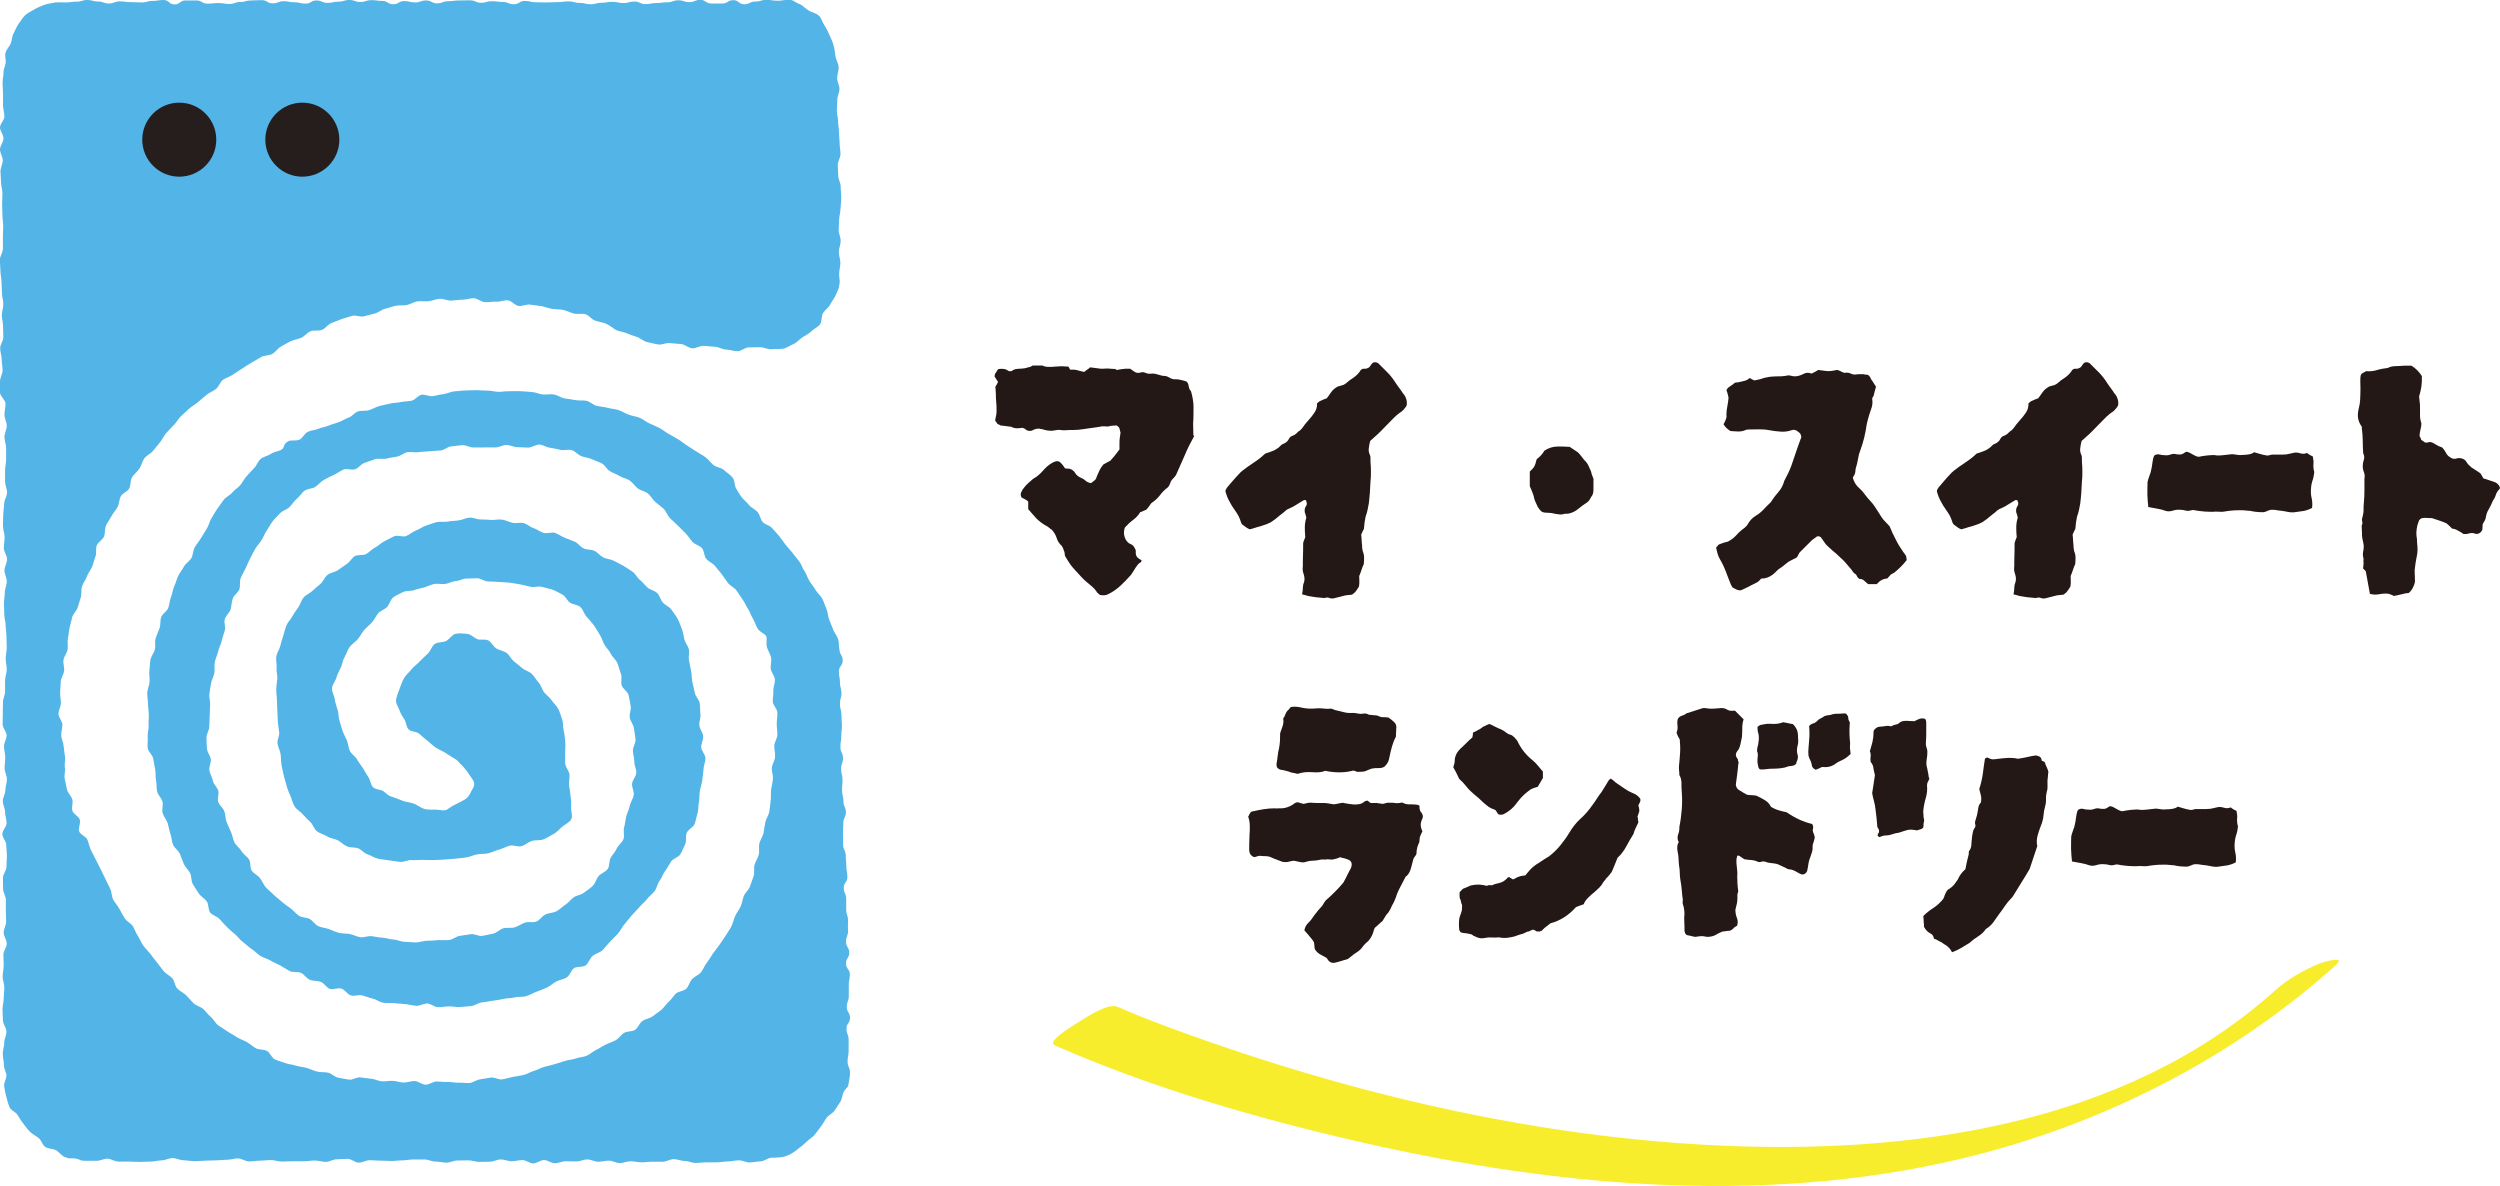
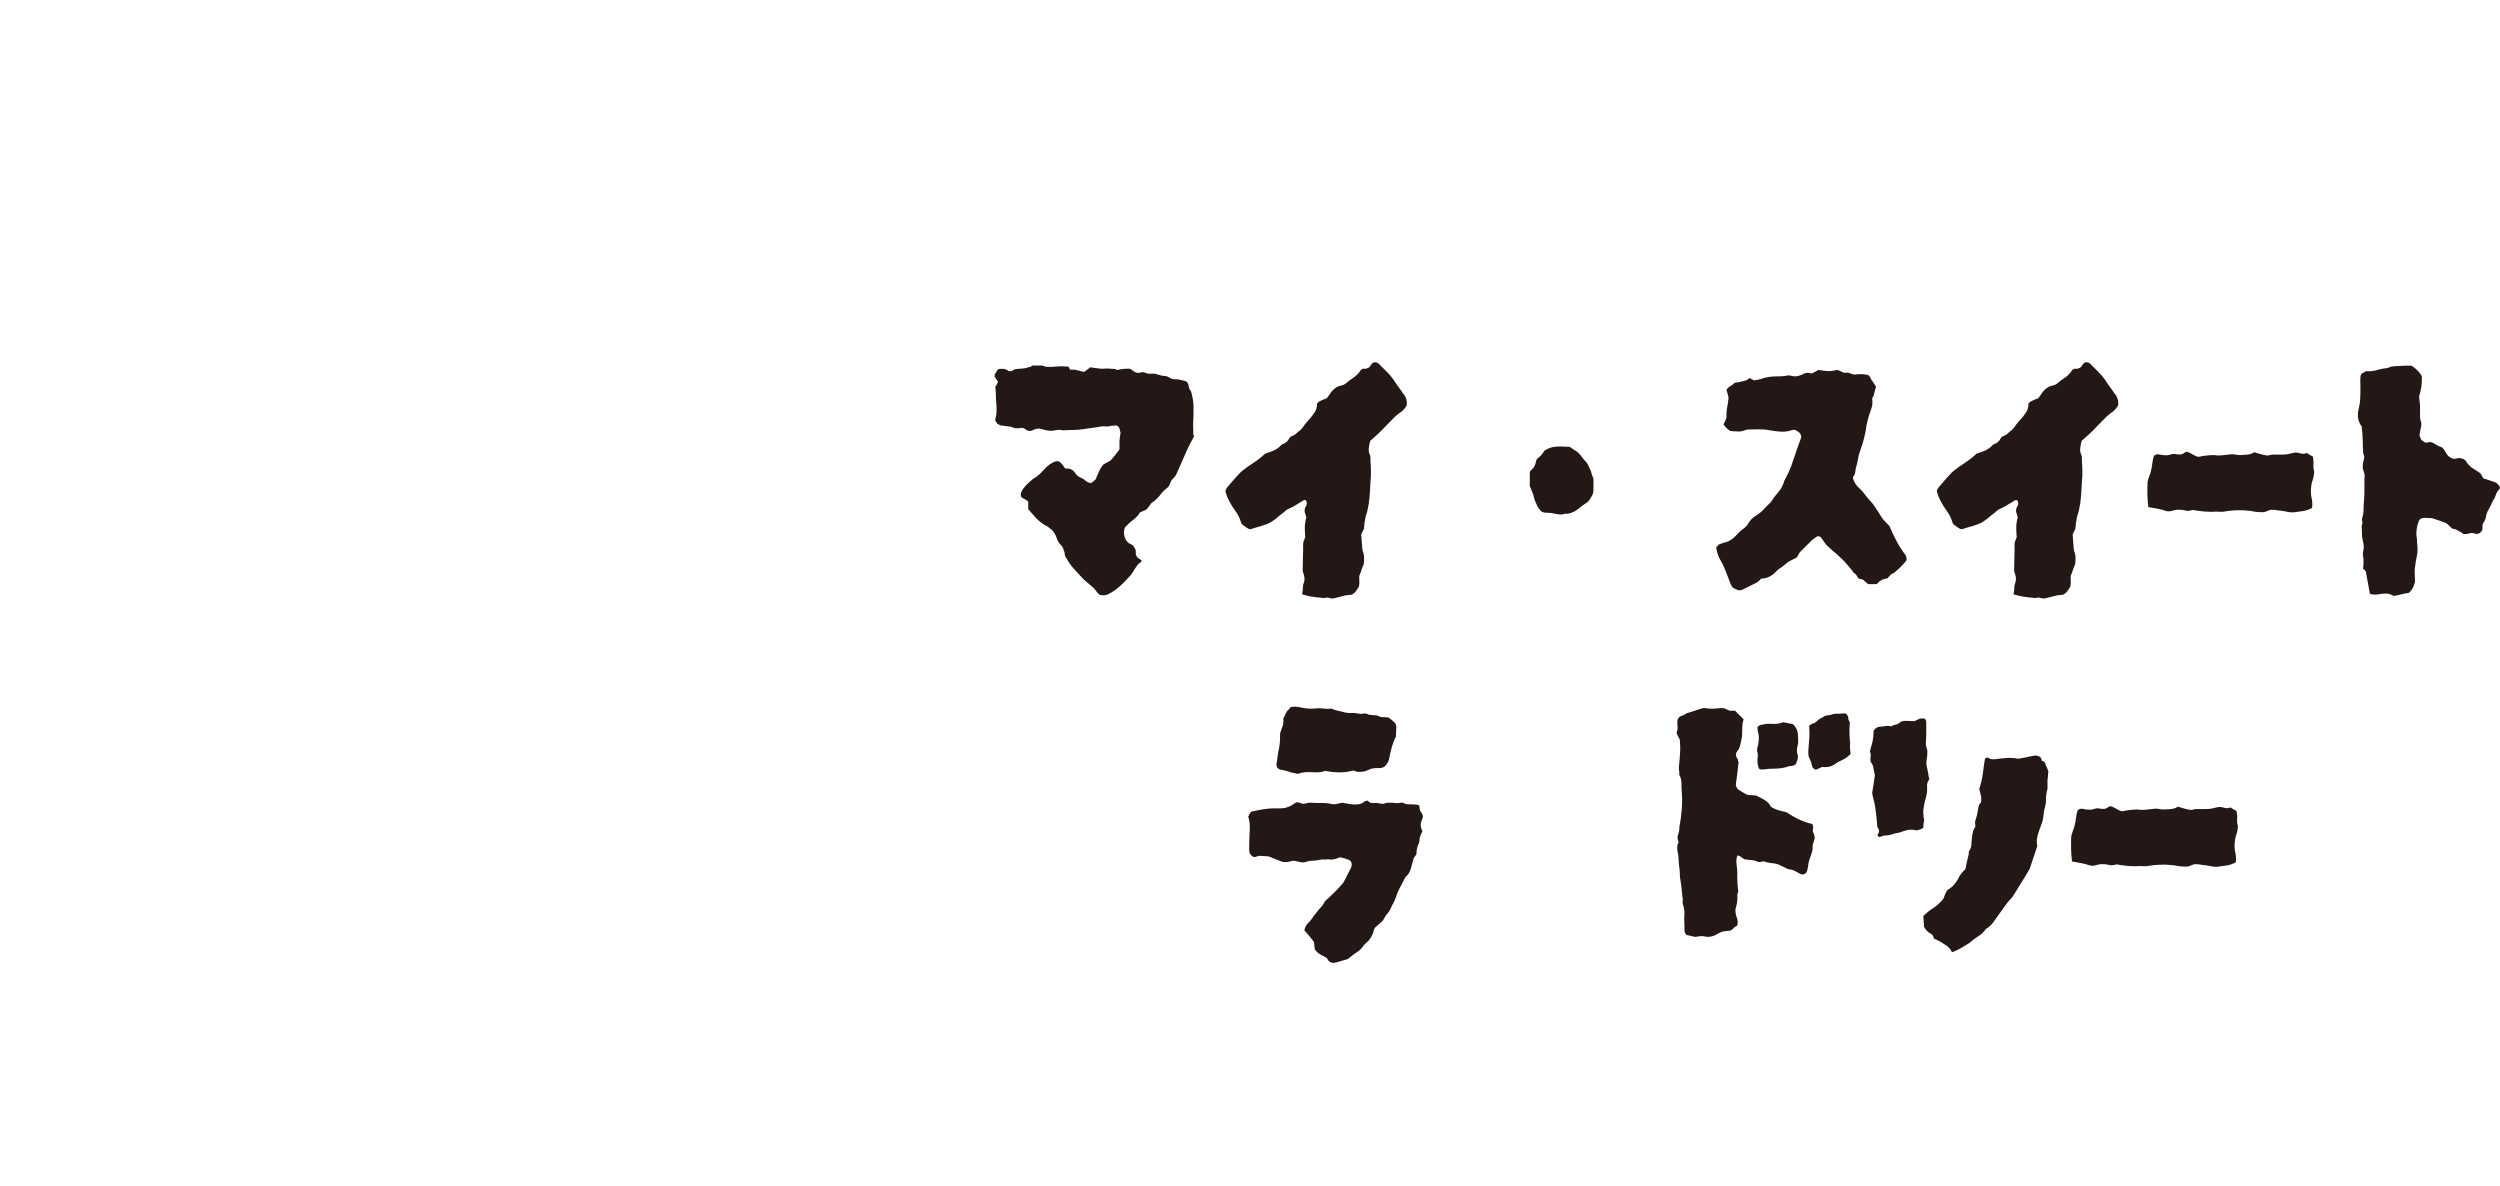
<svg xmlns="http://www.w3.org/2000/svg" id="_レイヤー_2" data-name="レイヤー 2" viewBox="0 0 164.14 77.87">
  <defs>
    <style>
      .cls-1 {
        fill: none;
      }

      .cls-2 {
        fill: #52b4e7;
      }

      .cls-3 {
        clip-path: url(#clippath-1);
      }

      .cls-4 {
        fill: #f7ed2c;
      }

      .cls-5 {
        fill: #231815;
      }

      .cls-6 {
        opacity: .96;
      }

      .cls-7 {
        clip-path: url(#clippath);
      }
    </style>
    <clipPath id="clippath">
-       <rect class="cls-1" x="17.43" y="6.74" width="4.86" height="4.86" />
-     </clipPath>
+       </clipPath>
    <clipPath id="clippath-1">
-       <rect class="cls-1" x="9.35" y="6.74" width="4.86" height="4.86" />
-     </clipPath>
+       </clipPath>
  </defs>
  <g id="_レイヤー_1-2" data-name="レイヤー 1">
    <g>
      <g>
-         <path class="cls-5" d="M78.41,28.62c-.23.41-.44.83-.62,1.26-.19.43-.38.87-.58,1.31-.06.09-.13.18-.22.26-.08.08-.14.19-.17.31-.02.05-.04.09-.07.14-.03.05-.06.08-.09.11-.2.15-.36.31-.49.49-.13.17-.29.33-.49.47-.08.04-.14.12-.2.22-.06.1-.14.19-.23.28-.05.02-.1.04-.17.07s-.14.06-.22.09c-.12.2-.28.37-.47.51-.19.14-.37.31-.53.49-.11.29-.08.58.09.86.08.11.17.19.3.24.12.05.2.14.25.26.05.06.07.12.07.18v.16c.01.12.06.22.12.28s.16.12.26.17c0,.08-.03.13-.09.16-.06.03-.11.07-.14.11-.05.06-.09.12-.14.19-.04.07-.09.14-.14.22-.03.05-.06.1-.1.16-.04.06-.07.11-.1.14-.21.24-.44.47-.67.69-.24.22-.5.41-.81.56-.15.08-.33.09-.55.05l-.07-.07s-.06-.05-.09-.07c-.11-.18-.27-.36-.48-.52-.21-.17-.41-.34-.58-.53-.17-.19-.35-.38-.53-.58-.11-.12-.2-.25-.29-.39-.08-.14-.16-.26-.24-.39-.02-.08-.03-.14-.03-.2s-.03-.12-.06-.18c-.02-.06-.03-.12-.06-.17-.02-.05-.05-.09-.08-.13-.15-.14-.26-.3-.32-.5s-.17-.38-.32-.55c-.06-.03-.12-.08-.19-.14-.07-.06-.14-.11-.22-.14-.24-.14-.45-.3-.63-.49-.17-.19-.34-.38-.51-.58v-.5c-.06-.06-.13-.11-.21-.15-.08-.04-.15-.08-.23-.12-.06-.12-.07-.24-.02-.34.05-.11.1-.2.16-.27.09-.12.19-.23.3-.33.11-.1.21-.19.32-.28.14-.08.26-.16.36-.25.11-.09.2-.19.3-.3.09-.11.19-.2.29-.29.11-.09.22-.17.34-.23.06-.03.13-.06.2-.08s.16-.01.25.03c.14.12.26.27.36.43.08.01.14.02.21.02s.12.01.18.04c.12.06.22.15.28.26.07.11.18.21.33.28.12.05.24.11.34.21.11.09.23.14.36.16.06-.05.11-.09.16-.12s.1-.09.16-.15c.05-.14.11-.3.21-.5.03-.08.07-.15.12-.23.05-.08.11-.15.17-.23l.46-.25c.18-.2.38-.44.59-.73v-.38c0-.13,0-.25.02-.38l.05-.34c-.02-.06-.03-.14-.06-.24-.02-.1-.09-.18-.22-.24-.08.01-.16.02-.25.02s-.18.02-.27.05c-.09,0-.18,0-.27-.01s-.19,0-.3.03c-.18.03-.36.06-.55.08-.18.02-.36.05-.55.08-.2.03-.39.05-.58.05s-.39,0-.6.02c-.11,0-.21,0-.31-.02-.1-.02-.2,0-.31.02-.26.06-.52.04-.8-.05-.04-.01-.09-.03-.15-.03-.05,0-.09-.02-.12-.03-.15,0-.29.03-.41.1s-.26.07-.41.01c-.03-.03-.07-.06-.11-.09-.05-.03-.1-.05-.16-.07-.11.01-.23.03-.36.03s-.27-.03-.39-.1l-.71-.09s-.04-.03-.08-.05c-.04-.01-.07-.03-.1-.04-.02-.03-.04-.06-.07-.1s-.06-.08-.09-.12c.01-.11.03-.22.06-.33s.03-.22.03-.33c0-.14,0-.27-.01-.4s-.02-.26-.03-.4c0-.12,0-.25-.01-.38,0-.13-.02-.25-.03-.38.03-.04.06-.09.09-.15.03-.05.06-.11.09-.17l-.23-.36c0-.09.02-.17.07-.23s.08-.12.11-.18c.03-.06.09-.09.18-.09.17-.01.32,0,.46.07.01.02.05.04.11.07.03.02.06.02.09.01s.05,0,.07.01c.08-.06.17-.11.27-.14.11-.02.21-.03.31-.03s.2-.02.31-.03c.09-.03.18-.05.27-.07.09-.01.17-.05.25-.11h.64c.12.06.25.09.4.09s.29,0,.44-.02c.06,0,.12,0,.19-.01s.13-.01.19-.01c.08,0,.16,0,.24.01.08,0,.16.01.24.01.03.03.05.07.07.1.01.04.03.07.05.1.17-.01.33,0,.48.04.15.05.3.08.45.11.06-.06.13-.11.19-.15.07-.04.13-.09.19-.15l.71.09c.11,0,.21,0,.31-.01s.2,0,.31.01l.34.02s.01.03.04.04c.03.02.05.02.07.02.08-.01.14-.03.21-.04.06-.01.12-.02.18-.02.08-.02.16-.02.24-.02h.22c.08.05.14.09.2.14s.12.08.18.11c.11.03.2.03.3,0,.09-.03.18-.03.27,0,.09.04.18.07.27.08.09,0,.19,0,.29-.01.09,0,.18.02.27.05s.17.05.25.07c.06.02.12.03.19.03s.13.02.19.03c.09.04.19.09.28.14.1.05.2.06.31.05.11,0,.22.02.34.05.12.03.23.06.34.09.08.06.12.13.14.2.01.08.03.15.05.23.01.06.04.11.08.16.04.05.06.08.06.11.09.32.14.62.15.92,0,.3,0,.59-.01.88-.02.17-.02.34-.01.51,0,.17.01.35.01.53Z" />
+         <path class="cls-5" d="M78.41,28.62c-.23.41-.44.83-.62,1.26-.19.43-.38.87-.58,1.31-.06.09-.13.18-.22.26-.08.08-.14.19-.17.31-.02.05-.04.09-.07.14-.03.05-.06.08-.09.11-.2.15-.36.31-.49.49-.13.17-.29.33-.49.47-.08.04-.14.12-.2.22-.06.1-.14.19-.23.28-.05.02-.1.04-.17.07s-.14.06-.22.09c-.12.2-.28.37-.47.51-.19.14-.37.31-.53.49-.11.29-.08.58.09.86.08.11.17.19.3.24.12.05.2.14.25.26.05.06.07.12.07.18v.16c.01.12.06.22.12.28s.16.12.26.17c0,.08-.03.13-.09.16-.06.03-.11.07-.14.11-.05.06-.09.12-.14.19-.04.07-.09.14-.14.22-.03.05-.06.1-.1.16-.04.06-.07.11-.1.14-.21.24-.44.47-.67.69-.24.22-.5.41-.81.56-.15.08-.33.09-.55.05l-.07-.07s-.06-.05-.09-.07c-.11-.18-.27-.36-.48-.52-.21-.17-.41-.34-.58-.53-.17-.19-.35-.38-.53-.58-.11-.12-.2-.25-.29-.39-.08-.14-.16-.26-.24-.39-.02-.08-.03-.14-.03-.2s-.03-.12-.06-.18c-.02-.06-.03-.12-.06-.17-.02-.05-.05-.09-.08-.13-.15-.14-.26-.3-.32-.5s-.17-.38-.32-.55c-.06-.03-.12-.08-.19-.14-.07-.06-.14-.11-.22-.14-.24-.14-.45-.3-.63-.49-.17-.19-.34-.38-.51-.58v-.5c-.06-.06-.13-.11-.21-.15-.08-.04-.15-.08-.23-.12-.06-.12-.07-.24-.02-.34.05-.11.1-.2.16-.27.09-.12.19-.23.3-.33.11-.1.21-.19.32-.28.14-.08.26-.16.36-.25.11-.09.2-.19.3-.3.09-.11.19-.2.29-.29.11-.09.22-.17.34-.23.06-.03.13-.06.2-.08s.16-.01.25.03c.14.12.26.27.36.43.08.01.14.02.21.02s.12.01.18.04c.12.06.22.15.28.26.07.11.18.21.33.28.12.05.24.11.34.21.11.09.23.14.36.16.06-.05.11-.09.16-.12s.1-.09.16-.15c.05-.14.11-.3.21-.5.03-.08.07-.15.12-.23.05-.08.11-.15.17-.23l.46-.25c.18-.2.38-.44.59-.73v-.38c0-.13,0-.25.02-.38l.05-.34c-.02-.06-.03-.14-.06-.24-.02-.1-.09-.18-.22-.24-.08.01-.16.02-.25.02s-.18.02-.27.05c-.09,0-.18,0-.27-.01s-.19,0-.3.03c-.18.03-.36.06-.55.08-.18.02-.36.05-.55.08-.2.03-.39.05-.58.05s-.39,0-.6.02c-.11,0-.21,0-.31-.02-.1-.02-.2,0-.31.02-.26.06-.52.04-.8-.05-.04-.01-.09-.03-.15-.03-.05,0-.09-.02-.12-.03-.15,0-.29.03-.41.1s-.26.07-.41.01c-.03-.03-.07-.06-.11-.09-.05-.03-.1-.05-.16-.07-.11.01-.23.03-.36.03s-.27-.03-.39-.1l-.71-.09s-.04-.03-.08-.05c-.04-.01-.07-.03-.1-.04-.02-.03-.04-.06-.07-.1s-.06-.08-.09-.12c.01-.11.03-.22.06-.33s.03-.22.03-.33c0-.14,0-.27-.01-.4s-.02-.26-.03-.4c0-.12,0-.25-.01-.38,0-.13-.02-.25-.03-.38.03-.04.06-.09.09-.15.03-.05.06-.11.09-.17l-.23-.36c0-.09.02-.17.07-.23s.08-.12.11-.18c.03-.06.09-.09.18-.09.17-.01.32,0,.46.07.01.02.05.04.11.07.03.02.06.02.09.01s.05,0,.07.01c.08-.06.17-.11.27-.14.11-.02.21-.03.31-.03s.2-.02.31-.03c.09-.03.18-.05.27-.07.09-.01.17-.05.25-.11h.64c.12.06.25.09.4.09s.29,0,.44-.02c.06,0,.12,0,.19-.01s.13-.01.19-.01c.08,0,.16,0,.24.01.08,0,.16.01.24.01.03.03.05.07.07.1.01.04.03.07.05.1.17-.01.33,0,.48.04.15.05.3.08.45.11.06-.06.13-.11.19-.15.07-.04.13-.09.19-.15l.71.09c.11,0,.21,0,.31-.01s.2,0,.31.01l.34.02s.01.03.04.04c.03.02.05.02.07.02.08-.01.14-.03.21-.04.06-.01.12-.02.18-.02.08-.02.16-.02.24-.02h.22c.08.05.14.09.2.14s.12.08.18.11c.11.03.2.03.3,0,.09-.03.18-.03.27,0,.09.04.18.07.27.08.09,0,.19,0,.29-.01.09,0,.18.02.27.05s.17.05.25.07c.06.02.12.03.19.03s.13.02.19.03c.09.04.19.09.28.14.1.05.2.06.31.05.11,0,.22.02.34.05.12.03.23.06.34.09.08.06.12.13.14.2.01.08.03.15.05.23.01.06.04.11.08.16.04.05.06.08.06.11.09.32.14.62.15.92,0,.3,0,.59-.01.88-.02.17-.02.34-.01.51,0,.17.01.35.01.53" />
        <path class="cls-5" d="M92.36,26.39c.03.15,0,.28-.11.39-.03.04-.07.09-.1.12l-.1.1c-.23.15-.43.32-.61.51s-.37.38-.57.58c-.14.15-.28.29-.43.43s-.31.28-.48.43c-.04.17-.08.33-.09.48-.02.15,0,.29.07.43.03.06.04.13.04.21v.23c.02.21.03.43.03.66s0,.45-.03.66c-.01.24-.03.49-.04.73-.02.24-.04.48-.07.71-.05.3-.11.59-.21.86-.03.14-.05.27-.07.4-.01.13-.03.26-.04.4-.03.06-.06.12-.09.18-.03.06-.06.13-.09.2.01.12.03.24.03.36,0,.12.02.24.03.36,0,.06,0,.12.01.18s.02.12.03.18c.06.14.09.28.09.42s0,.29-.02.44c-.06.12-.11.25-.15.38-.04.13-.09.26-.15.4,0,.11,0,.22.01.34,0,.12,0,.24-.03.36-.06.09-.12.18-.18.27-.06.09-.15.17-.27.25-.09.01-.19.03-.28.03-.1,0-.2.03-.31.06l-.64.16c-.09.01-.18,0-.26-.03-.08-.04-.17-.04-.26-.01-.05.02-.11.02-.21,0-.14-.01-.28-.03-.42-.04-.14-.02-.29-.04-.44-.07-.08-.02-.15-.03-.23-.06-.08-.02-.15-.04-.23-.06.03-.15.05-.29.05-.41s.02-.24.07-.36c.06-.17.05-.36-.02-.57-.03-.08-.05-.16-.06-.25s0-.17.01-.25c0-.26,0-.5.01-.74s.01-.47.01-.72c0-.08.01-.15.05-.22.03-.07.06-.15.09-.24-.02-.2-.03-.41-.03-.62,0-.22.03-.44.1-.65-.02-.08-.03-.14-.05-.2-.02-.06-.03-.11-.05-.14-.03-.17,0-.3.07-.41.08-.11.08-.22.02-.34,0-.03,0-.04-.01-.04s-.01,0-.01-.02c-.01,0-.04,0-.07-.01s-.05,0-.07.01c-.15.09-.3.19-.46.28-.15.1-.31.19-.48.26-.09.03-.18.08-.27.16-.04.05-.1.09-.16.14-.06.05-.12.09-.18.14-.24.21-.44.36-.6.46-.16.09-.39.18-.69.27-.12.03-.24.06-.35.1-.11.04-.23.07-.35.1-.09-.03-.18-.08-.26-.14s-.16-.12-.24-.18c-.02-.02-.04-.05-.07-.11-.05-.17-.11-.32-.18-.46-.08-.14-.16-.26-.25-.39-.12-.17-.24-.35-.34-.55-.11-.2-.19-.4-.25-.61-.02-.08,0-.14.02-.18.03-.04.06-.09.09-.14.12-.14.24-.28.36-.42.12-.14.24-.28.36-.4.09-.11.19-.2.29-.28.11-.08.21-.16.32-.24.2-.14.4-.27.6-.41.2-.14.39-.29.56-.46.2-.06.38-.13.56-.2.17-.08.33-.19.47-.34.03-.04.09-.08.18-.11.08-.03.14-.07.18-.11.08-.06.14-.14.18-.23.05-.09.12-.15.23-.18.08-.03.14-.07.21-.12.06-.05.12-.11.18-.17.08-.04.15-.11.23-.2.12-.18.26-.36.41-.52s.29-.34.41-.52c.12-.18.17-.38.16-.59.08-.08.13-.12.16-.14.08-.04.16-.08.24-.11s.16-.06.24-.09c.09-.12.19-.25.28-.39.1-.14.23-.26.4-.36.06-.03.14-.06.25-.08.11-.02.2-.06.29-.12.17-.15.36-.3.57-.43.2-.15.34-.3.43-.46.08-.08.15-.11.23-.1s.14,0,.21-.03c.09-.03.16-.08.2-.16.05-.08.1-.14.16-.2.11-.05.21-.05.3,0,.02.01.03.02.05.02l.62.62c.21.21.38.44.54.69.08.12.16.24.24.34.08.11.16.21.22.32.15.15.24.35.27.59Z" />
        <path class="cls-5" d="M104.62,32.16c0,.2-.05.36-.16.48-.08.17-.16.28-.25.34-.21.14-.41.28-.6.44s-.41.26-.67.31h-.16c-.06,0-.12.01-.18.04-.15.02-.33,0-.52-.04-.18-.05-.37-.07-.57-.07-.15,0-.26-.04-.34-.11-.08-.08-.14-.17-.21-.27-.03-.08-.07-.16-.11-.25-.05-.09-.08-.18-.11-.27-.03-.15-.07-.3-.13-.43-.05-.14-.11-.27-.17-.41v-.96l.18-.18c.06-.06.11-.13.14-.21.03-.06.05-.12.07-.19.01-.07.04-.15.07-.24.11-.08.2-.16.28-.25.08-.09.16-.19.22-.3.26-.17.53-.26.81-.27.28-.01.56,0,.85.02.09.06.18.12.27.18l.27.18c.08.08.15.16.22.25.07.09.13.17.19.25.12.11.21.22.27.35s.12.26.18.4c.02.12.07.28.16.48v.73Z" />
        <path class="cls-5" d="M125.18,36.78c-.2.26-.44.51-.73.75-.04.05-.1.08-.16.11s-.11.06-.16.09c-.03.04-.06.09-.1.12s-.07.08-.1.12c-.15.02-.29.06-.4.12s-.22.16-.31.26h-.57c-.09-.08-.18-.15-.26-.23-.08-.08-.19-.11-.31-.11-.08-.05-.13-.11-.16-.18-.03-.08-.08-.14-.16-.18-.06-.05-.11-.1-.14-.16s-.08-.12-.14-.18c-.11-.14-.22-.27-.33-.39-.11-.12-.23-.24-.35-.34-.08-.08-.15-.15-.23-.22-.08-.07-.15-.13-.23-.19-.24-.21-.39-.36-.46-.43-.06-.08-.17-.24-.34-.48-.12-.06-.21-.07-.27-.02-.06.05-.12.09-.19.14-.07.04-.13.1-.19.16l-.73.73s-.04.07-.07.12c-.03.05-.06.11-.09.17l-.05.05s-.04.03-.07.04c-.11.06-.21.11-.32.16-.11.05-.2.11-.27.18-.18.15-.36.29-.55.41-.06.06-.12.12-.17.17-.05.05-.11.1-.17.15-.23.18-.49.27-.77.27-.03.03-.07.07-.1.11-.04.04-.08.08-.12.11-.15.08-.32.16-.51.26-.19.1-.38.19-.58.28-.11.02-.2,0-.28-.03-.08-.04-.18-.09-.29-.15-.08-.12-.14-.25-.19-.4-.05-.14-.11-.29-.17-.44-.06-.17-.13-.34-.21-.52-.08-.18-.17-.36-.27-.52-.06-.11-.11-.22-.14-.34l-.09-.36c0-.06.02-.1.07-.11.03-.08.09-.13.18-.16.08-.03.16-.06.25-.09s.18-.05.27-.07c.21-.11.4-.25.56-.43.16-.18.34-.34.54-.48.03-.03.06-.06.09-.09.03-.03.05-.05.07-.07.14-.27.33-.49.59-.64.18-.11.34-.24.49-.4.14-.16.3-.31.47-.47.15-.24.32-.47.5-.67.18-.2.31-.45.39-.74.09-.17.17-.33.25-.49s.14-.32.21-.49c.11-.32.22-.64.33-.97.11-.33.22-.63.33-.92-.02-.12-.05-.21-.1-.26-.05-.05-.12-.1-.19-.15-.12-.08-.24-.09-.36-.04-.24.08-.48.11-.71.09-.23-.01-.47-.05-.73-.09-.23-.05-.46-.06-.69-.06s-.47.01-.69.01c-.11,0-.18.02-.23.05-.15.06-.31.09-.47.08-.16,0-.32-.02-.49-.03-.09-.06-.17-.12-.25-.19-.08-.07-.14-.16-.2-.26.03-.05.06-.09.08-.14.02-.05.04-.09.06-.14.02-.04.03-.09.05-.15.01-.05.01-.11,0-.17,0-.2.02-.39.06-.57.04-.18.06-.37.08-.57-.02-.08-.03-.16-.06-.25-.02-.09-.05-.17-.08-.25.03-.03.05-.06.06-.08,0-.02.02-.04.03-.06.08-.06.15-.11.23-.16.08-.04.14-.1.21-.16.04-.03.09-.04.14-.04s.1,0,.16-.02c.14-.03.26-.06.38-.09.11-.03.22-.09.33-.18.08.06.17.11.3.16.15-.03.29-.06.41-.09.2-.08.4-.12.6-.15.2-.02.41-.03.6-.03.08,0,.16,0,.24-.01.08,0,.16-.02.24-.03.11-.03.21-.03.3,0s.19.04.3.04c.18-.01.36-.07.53-.16.17-.09.35-.1.53-.02.09-.04.17-.09.24-.12s.13-.08.19-.12c.24.03.42.05.53.07.11.01.22.01.32,0s.23-.04.4-.07c.06.02.12.03.17.06.05.02.11.05.17.08.03.01.06.03.1.04.04.02.07.02.1,0,.12-.01.24,0,.35.06.11.05.22.07.33.06.09-.02.18-.02.27-.02h.25c.06.02.11.03.16.03.05,0,.08.01.11.01.09.06.15.13.18.21.03.08.07.14.11.18l.25.39c-.06.2-.11.4-.16.61-.02.01-.03.04-.06.09-.02.04-.03.08-.03.11.03.18.02.36-.03.54-.05.17-.11.34-.17.51-.03.09-.06.19-.08.28-.02.1-.05.21-.08.33-.08.58-.21,1.14-.41,1.68-.08.2-.13.39-.16.59-.03.2-.08.39-.14.59-.02.06-.03.12-.03.19,0,.07-.02.12-.03.17-.02.06-.04.11-.07.15-.03.04-.05.09-.07.15.08.29.23.52.46.71.12.11.24.24.34.39.11.15.23.29.36.43.09.09.17.19.25.31.08.11.15.23.23.35.11.17.19.29.24.38.05.08.12.16.19.24.08.08.19.2.34.36.12.29.25.58.4.86.14.29.31.56.49.82.03.04.07.09.11.15.04.05.08.1.09.15.01.03.02.07.02.1s0,.09.02.15Z" />
        <path class="cls-5" d="M139.07,26.39c.03.15,0,.28-.11.39-.03.04-.07.09-.1.12l-.1.1c-.23.15-.43.32-.61.51s-.37.38-.57.58c-.14.15-.28.29-.43.43s-.31.28-.48.43c-.04.17-.08.33-.09.48-.02.15,0,.29.07.43.03.06.04.13.04.21v.23c.02.21.03.43.03.66s0,.45-.03.66c-.01.24-.03.49-.04.73-.02.24-.04.48-.07.71-.05.3-.11.59-.21.86-.03.14-.05.27-.07.4-.01.13-.03.26-.04.4-.03.06-.06.12-.09.18-.03.06-.06.13-.09.2.01.12.03.24.03.36,0,.12.02.24.03.36,0,.06,0,.12.01.18s.02.12.03.18c.06.14.09.28.09.42s0,.29-.02.44c-.06.12-.11.25-.15.38-.04.13-.09.26-.15.4,0,.11,0,.22.01.34,0,.12,0,.24-.03.36-.06.09-.12.18-.18.27-.06.09-.15.17-.27.25-.09.01-.19.03-.28.03-.1,0-.2.03-.31.06l-.64.16c-.09.01-.18,0-.26-.03-.08-.04-.17-.04-.26-.01-.05.02-.11.02-.21,0-.14-.01-.28-.03-.42-.04-.14-.02-.29-.04-.44-.07-.08-.02-.15-.03-.23-.06-.08-.02-.15-.04-.23-.06.03-.15.05-.29.05-.41s.02-.24.07-.36c.06-.17.05-.36-.02-.57-.03-.08-.05-.16-.06-.25s0-.17.01-.25c0-.26,0-.5.01-.74s.01-.47.01-.72c0-.08.01-.15.05-.22.03-.07.06-.15.09-.24-.02-.2-.03-.41-.03-.62,0-.22.03-.44.1-.65-.02-.08-.03-.14-.05-.2-.02-.06-.03-.11-.05-.14-.03-.17,0-.3.07-.41.08-.11.08-.22.02-.34,0-.03,0-.04-.01-.04s-.01,0-.01-.02c-.01,0-.04,0-.07-.01s-.05,0-.07.01c-.15.09-.3.19-.46.28-.15.1-.31.19-.48.26-.09.03-.18.08-.27.16-.04.05-.1.09-.16.14-.06.05-.12.09-.18.14-.24.21-.44.36-.6.46-.16.09-.39.18-.69.27-.12.03-.24.06-.35.1-.11.04-.23.07-.35.1-.09-.03-.18-.08-.26-.14s-.16-.12-.24-.18c-.02-.02-.04-.05-.07-.11-.05-.17-.11-.32-.18-.46-.08-.14-.16-.26-.25-.39-.12-.17-.24-.35-.34-.55-.11-.2-.19-.4-.25-.61-.02-.08,0-.14.02-.18.03-.04.06-.09.09-.14.12-.14.24-.28.36-.42.12-.14.24-.28.36-.4.09-.11.19-.2.29-.28.11-.08.21-.16.32-.24.2-.14.4-.27.6-.41.2-.14.39-.29.56-.46.2-.06.38-.13.56-.2.17-.08.33-.19.47-.34.03-.04.09-.08.18-.11.08-.03.14-.07.18-.11.08-.06.14-.14.18-.23.05-.09.12-.15.23-.18.08-.03.14-.07.21-.12.06-.05.12-.11.18-.17.08-.04.15-.11.23-.2.12-.18.26-.36.41-.52s.29-.34.41-.52c.12-.18.17-.38.16-.59.08-.08.13-.12.16-.14.08-.04.16-.08.24-.11s.16-.06.24-.09c.09-.12.19-.25.28-.39.1-.14.23-.26.4-.36.06-.03.14-.06.25-.08.11-.02.2-.06.29-.12.17-.15.36-.3.57-.43.2-.15.34-.3.43-.46.08-.08.15-.11.23-.1s.14,0,.21-.03c.09-.03.16-.08.2-.16.05-.08.1-.14.16-.2.11-.05.21-.05.3,0,.02.01.03.02.05.02l.62.62c.21.21.38.44.54.69.08.12.16.24.24.34.08.11.16.21.22.32.15.15.24.35.27.59Z" />
        <path class="cls-5" d="M151.95,30.96c-.02.2-.05.38-.11.56-.06.17-.1.37-.11.58-.02.23,0,.44.05.64.04.2.05.4.02.61-.21.11-.4.17-.57.2-.17.03-.38.06-.64.09-.11.01-.23,0-.38-.03s-.3-.06-.47-.08c-.06,0-.14-.01-.23-.03s-.21-.03-.34-.03c-.11,0-.21.03-.31.08-.1.05-.2.08-.31.08-.17,0-.33-.01-.48-.03-.15-.02-.26-.04-.32-.06-.04,0-.14,0-.28-.02-.14-.02-.28-.02-.42-.02-.21,0-.41.01-.6.03-.19.02-.33.04-.42.06-.08.01-.17.02-.28.01-.11,0-.21-.01-.28-.01-.09.01-.23.02-.42.01-.19,0-.38-.02-.56-.04-.18-.02-.31-.04-.39-.06-.06-.01-.11-.02-.15-.01s-.09.02-.15.03c-.09.03-.19.03-.31,0-.11-.03-.23-.05-.35-.05-.15-.01-.31,0-.49.06-.17.05-.33.06-.47.01-.17-.06-.34-.11-.53-.14-.19-.03-.39-.07-.6-.11-.03-.26-.05-.53-.06-.82,0-.29,0-.56.01-.82.01-.09.06-.22.12-.4.07-.17.11-.31.12-.4.03-.12.06-.28.08-.47.02-.19.06-.34.12-.47.12-.08.23-.1.34-.07s.24.05.39.05c.11.01.22,0,.35-.05s.25-.05.35-.02c.08.01.14.02.21.02s.12,0,.18-.02c.08-.03.14-.07.19-.11.05-.04.1-.06.15-.04.09.01.22.08.39.18s.3.15.39.14c.11-.03.3-.06.57-.09.27-.03.46-.03.57,0,.08.01.21.01.4-.01s.37-.04.54-.06c.11-.02.22,0,.34.02s.25.04.39.02c.17,0,.33-.01.48-.04s.26-.08.32-.14c.08.02.19.05.34.1.15.05.33.09.52.12.06,0,.12-.01.18-.03.06-.02.11-.03.16-.03h.64c.2,0,.37-.02.51-.06.14-.04.27-.06.38-.08.09,0,.21.02.34.06.14.04.27.03.41-.03.08.06.14.11.2.14.06.03.12.06.18.09.04.2.06.37.04.51-.01.14,0,.31.05.49Z" />
        <path class="cls-5" d="M164.14,31.94s-.02.04-.01.08c0,.04,0,.06-.01.08-.12.11-.2.23-.25.38-.04.14-.11.28-.2.4-.08.2-.17.38-.27.56-.11.17-.17.37-.2.58-.02.08-.05.14-.09.21-.04.06-.08.13-.11.2,0,.06,0,.13-.01.19,0,.07-.01.12-.01.17-.11.21-.27.3-.48.25-.11-.06-.26-.06-.46,0-.05.02-.09.02-.15.02h-.15c-.06-.05-.12-.09-.19-.13-.07-.04-.14-.08-.22-.12-.05-.03-.1-.05-.16-.07-.06-.01-.12-.03-.18-.04-.06-.06-.12-.12-.17-.17-.05-.05-.12-.11-.19-.17-.14-.06-.28-.12-.44-.17-.16-.05-.33-.11-.51-.17-.06,0-.14,0-.23-.01-.09,0-.18-.01-.27-.01-.21,0-.34.09-.39.27-.06.15-.1.31-.12.47s-.03.31-.01.47c.02.08.03.15.03.23,0,.08.01.15.01.23.04.3.04.58-.02.84-.06.29-.11.59-.14.91,0,.14,0,.27.01.4,0,.13.01.25.01.38-.03.14-.08.27-.14.39s-.15.24-.27.34c-.15.01-.31.04-.48.09-.17.04-.33.08-.5.11-.04-.03-.1-.06-.16-.08s-.11-.04-.16-.06c-.21-.03-.42-.02-.62.02-.21.04-.41.04-.63-.02l-.27-1.48s-.06-.06-.09-.1c-.03-.04-.06-.06-.09-.08.01-.06.02-.12.02-.17s0-.11.02-.17c-.02-.06-.02-.13-.01-.22s0-.16-.03-.22c0-.04,0-.09-.01-.15,0-.05,0-.1.01-.15.06-.24.06-.47,0-.68-.02-.08-.03-.16-.05-.25-.02-.09-.02-.17-.02-.23,0-.12,0-.22-.01-.31,0-.08-.01-.18-.01-.28.05-.08.06-.17.03-.28-.02-.11-.01-.21.03-.28,0-.01.01-.07.03-.16s.03-.15.03-.18c0-.27.01-.5.03-.69.02-.19.03-.43.03-.72v-.75c.03-.17.02-.31-.03-.43-.05-.12-.08-.26-.08-.41,0-.14.02-.27.07-.41.05-.14.03-.28-.04-.43-.02-.29-.03-.57-.03-.84,0-.27-.03-.55-.06-.82,0-.06,0-.1-.02-.11-.23-.32-.29-.68-.2-1.09.06-.23.1-.46.11-.68s.02-.46.02-.71c0-.15,0-.3-.01-.46,0-.15,0-.29.03-.41.03-.08.08-.13.15-.16s.13-.07.19-.11c.24.02.48,0,.71-.07s.46-.11.71-.14c.17-.08.34-.12.52-.12s.36-.02.55-.03h.5c.15.09.28.2.4.32.11.12.21.24.28.36.01.24,0,.47-.03.69s-.09.44-.15.65c.01.12.03.25.04.38.02.13.02.25.02.38v.5c0,.17.03.33.09.5,0,.14-.02.28-.06.42-.04.14-.06.28-.06.42.08.14.11.21.09.22-.01,0,.07.07.25.19.08.03.14.03.2.01s.11-.03.16-.03c.09.02.17.04.24.09s.13.08.19.11c.09.06.21.11.36.16.11.12.19.25.26.38s.18.23.33.31c.12.06.24.07.35.03.11-.04.24-.03.38.01.12.04.22.12.28.24.07.11.18.23.33.35.05.03.12.08.24.15.11.07.22.14.33.22.03.05.06.1.1.16s.07.12.1.18c.12.03.24.07.35.11.11.04.22.08.33.11.18.05.31.16.39.34Z" />
      </g>
      <g>
        <path class="cls-5" d="M93.38,54.61c-.05.09-.09.17-.12.25-.04.08-.06.17-.06.3,0,.06-.01.12-.03.17-.02.05-.05.12-.08.19-.06.17-.09.35-.09.55-.03.06-.06.11-.1.16-.04.04-.07.1-.1.16l-.16.61c-.03.09-.06.18-.1.26-.04.08-.09.16-.17.24-.05.02-.08.05-.1.1s-.05.1-.08.15c-.08.15-.16.31-.25.48-.09.17-.17.33-.23.5-.04.14-.09.26-.14.38-.04.11-.11.23-.18.35-.04.11-.09.21-.15.31-.05.1-.12.19-.19.26-.05.06-.09.13-.14.21s-.09.15-.14.23c-.08.06-.16.13-.24.21-.08.08-.17.15-.26.23-.02.03-.03.07-.06.13-.02.05-.03.09-.03.12-.08.26-.2.47-.36.64-.08.06-.14.12-.21.19s-.12.14-.18.22c-.04.06-.1.12-.17.18-.07.06-.14.11-.22.16-.09.06-.18.12-.26.19s-.18.14-.28.22c-.15.04-.3.09-.46.14-.15.05-.29.08-.41.11-.21.03-.37-.05-.48-.25-.02-.02-.03-.04-.05-.07-.14-.08-.28-.15-.42-.23-.14-.08-.26-.19-.35-.34-.02-.08-.03-.15-.03-.23,0-.08-.02-.15-.03-.23-.02-.03-.03-.06-.05-.08-.02-.02-.03-.04-.04-.06-.09-.12-.18-.23-.27-.33s-.18-.2-.27-.31c.04-.21.14-.39.29-.52.11-.11.19-.21.26-.32.07-.11.15-.21.24-.32.08-.11.16-.21.26-.31s.18-.21.24-.33c.06-.11.15-.21.27-.3.17-.15.33-.31.5-.48s.33-.35.5-.55c.08-.14.16-.29.24-.46.08-.17.17-.33.26-.5.12-.32.02-.52-.3-.59-.06-.03-.12-.05-.19-.06s-.14-.03-.22-.06c-.12.06-.27.11-.43.14-.08.02-.15.02-.22.01s-.14-.01-.22-.01c-.08.02-.16.02-.25.01-.09,0-.17,0-.25.03-.15.03-.29.05-.43.05s-.28.02-.43.07c-.12.05-.25.05-.39.02-.14-.03-.28-.06-.43-.09-.09.01-.21.04-.34.07-.06.02-.12.02-.19.02s-.14,0-.22-.02c-.14-.06-.27-.11-.39-.15s-.24-.09-.36-.15c-.12-.05-.24-.07-.35-.07s-.23,0-.35-.02c-.06,0-.12.01-.18.03-.06.02-.13.04-.2.06-.23-.08-.34-.24-.34-.5,0-.21,0-.42.01-.64,0-.21.02-.43.03-.66,0-.15,0-.3-.01-.43s-.04-.28-.1-.43c.03-.03.05-.07.06-.11,0-.04.03-.08.06-.09.03-.09.08-.14.14-.14.26-.06.51-.11.76-.15s.5-.06.76-.06c.03.01.06.02.1.01.04,0,.07-.01.1-.01.21.01.41,0,.59-.07.18-.06.35-.15.5-.27.01-.01.03-.02.04-.02.05-.03.09-.04.15-.03.05,0,.09.02.12.03l.25.07s.06-.02.1-.02.06,0,.08-.02c.12-.03.22-.04.3-.04.12.01.25.02.4.02h.4c.12,0,.24.01.36.03.12.02.24.04.36.06.08-.01.16-.03.24-.04.08-.02.16-.03.24-.05.03,0,.06,0,.09-.01.03,0,.05,0,.07.01.09.02.18.03.27.05.09.01.19.03.3.04.15.02.3.01.44-.01.14-.02.27-.09.38-.19l.16-.05s.06.04.1.07.08.06.12.09h.43c.06.02.12.03.17.03.05,0,.11.02.17.03.09-.01.18-.03.26-.06.08-.02.17-.03.26-.01.06-.01.13-.01.21,0,.08.02.15.02.23.02.06,0,.12,0,.17-.01s.11-.02.17-.03c.17.09.34.13.51.12.17,0,.34,0,.51.03.01.01.03.02.05.02.04.02.07.04.07.08v.12s.02.11.05.2c.03.03.06.06.08.1.02.04.04.07.06.1.03.08.04.15.02.22-.02.07-.04.12-.07.17-.09.23-.08.47.05.73ZM91.67,47.83c0,.09,0,.18-.01.26,0,.08-.01.18-.01.28-.11.2-.19.41-.26.65-.07.24-.12.47-.17.72-.04.26-.16.46-.34.61-.12.06-.25.09-.39.08-.14,0-.27,0-.41.03-.06.02-.13.04-.22.08s-.16.07-.24.1c-.08.02-.16.03-.25.03-.09,0-.17.01-.25.01-.04-.01-.09-.03-.14-.05-.05-.01-.08-.03-.11-.04-.32.08-.62.12-.92.12s-.61-.03-.94-.1c-.21.09-.49.12-.82.09-.15-.01-.32-.01-.49,0-.17.02-.34.05-.51.11-.09-.03-.19-.05-.3-.07-.11-.01-.2-.05-.3-.09-.09-.03-.18-.05-.27-.07-.09-.01-.18-.03-.27-.05-.04-.01-.09-.04-.15-.09-.05-.04-.08-.1-.08-.16,0-.03,0-.06-.01-.09s0-.05.01-.07c.03-.17.05-.34.07-.51.02-.17.05-.34.09-.49.03-.17.05-.33.06-.5,0-.17.01-.33.01-.48.06-.17.12-.33.17-.49s.06-.31.03-.47c.06-.09.11-.18.14-.27s.08-.17.14-.25c.04-.03.09-.07.12-.12.04-.05.07-.09.1-.12.24-.03.45-.02.61.02.36.09.72.11,1.07.07.17-.01.32-.01.46.01.14.02.28.03.43.01.06-.01.12,0,.17.02.05.03.11.05.17.07.2.05.39.09.57.14s.37.06.57.05c.08,0,.16,0,.25.02.09.02.17.03.25.04.08,0,.15,0,.23-.02.08-.01.15,0,.23.02.08.05.14.07.21.07s.13,0,.21.02c.14,0,.23.01.3.04.11.06.21.09.32.09s.23,0,.36.02c.14.09.27.2.39.32.06.06.1.12.11.18.01.06.02.12.02.18Z" />
-         <path class="cls-5" d="M101.32,51.04c-.06.11-.12.21-.17.3s-.12.2-.19.32c-.06.02-.13.03-.2.06-.08.02-.16.06-.25.1-.15.11-.3.22-.44.35-.14.13-.28.28-.4.44-.26.38-.58.67-.98.86-.04.01-.09.02-.14.02s-.1,0-.16-.02c-.04-.03-.1-.11-.16-.23-.01-.02-.03-.03-.06-.06-.02-.02-.04-.03-.06-.03-.15-.05-.28-.11-.39-.19-.11-.08-.21-.17-.32-.26-.2-.2-.41-.39-.64-.57-.18-.15-.35-.32-.49-.5-.14-.18-.3-.35-.47-.5-.08-.17-.14-.31-.2-.42-.06-.11-.12-.22-.18-.33.01-.06.03-.13.06-.21.02-.08.03-.14.03-.2,0-.17.04-.32.11-.46s.17-.26.27-.36c.14-.12.27-.25.4-.38s.25-.25.38-.35c.03-.12.04-.23.04-.32.17-.08.3-.14.41-.21.06-.03.12-.07.17-.11.05-.05.1-.08.15-.09.06-.03.12-.06.18-.09.06-.03.11-.05.16-.07.14.06.27.12.4.19.13.07.25.12.38.17.12.06.23.13.33.21s.21.13.33.16c.05.02.09.04.12.08.04.04.08.07.12.1.03.05.06.09.1.12.04.04.06.08.08.12.23.49.56.9,1,1.25.12.11.24.22.34.35.11.13.21.25.32.38v.36ZM107.71,52.57s-.03.09-.06.14c-.02.04-.05.1-.08.16.01.06.03.12.04.18.02.06.02.13.02.21-.02.04-.03.1-.05.16s-.04.13-.07.2c.02.05.03.1.03.16,0,.06.02.13.03.21-.06.12-.12.25-.18.38-.06.13-.11.25-.14.38-.17.27-.33.55-.48.83s-.34.53-.57.74c-.06.15-.12.3-.18.45-.06.15-.13.31-.2.48-.05.06-.1.13-.16.2-.06.08-.13.15-.21.23-.03.06-.07.11-.11.15-.05.04-.08.09-.11.15-.06.11-.14.21-.23.3s-.19.18-.29.27c-.15.12-.3.25-.43.38-.14.13-.24.28-.3.44-.09.03-.18.06-.26.09-.08.03-.16.06-.24.09-.49.55-1.05.9-1.68,1.07-.14.11-.24.18-.3.23-.06.04-.15.13-.27.25l-.18.07s-.04-.04-.08-.02c-.04.02-.07.02-.1,0h.02c-.11-.08-.18-.11-.23-.11s-.14.04-.27.11h.02c-.08,0-.15.02-.22.06s-.14.07-.22.1c-.06.02-.13.03-.21.06-.08.02-.15.05-.23.08-.18.06-.37.1-.56.12-.19.02-.38.01-.56-.03-.15.02-.31.02-.47.01s-.31,0-.44.03c-.15.03-.29.03-.4,0s-.23-.08-.35-.14c-.06-.06-.13-.1-.21-.11-.11-.03-.21-.05-.32-.06-.11,0-.21-.03-.32-.06-.06-.09-.09-.14-.09-.16-.02-.15-.02-.3-.02-.46s.02-.3.07-.45c.03-.08.05-.14.07-.19.02-.05.03-.11.05-.17.01-.09.02-.15.01-.18,0-.03,0-.09.01-.18-.03-.03-.05-.1-.07-.2-.01-.11-.04-.17-.07-.21-.02-.05-.03-.12-.03-.22,0-.1,0-.17.01-.22.05-.04.09-.09.14-.15.05-.05.1-.09.16-.1.08-.03.15-.06.22-.09.07-.03.13-.06.19-.09.36-.09.72-.08,1.07.02.08-.04.16-.06.24-.04.08.01.16,0,.22-.05.08-.03.19-.06.34-.09.12-.03.22-.07.3-.12s.15-.12.23-.19c.01-.03.03-.05.06-.06s.05-.02.08-.03c.03.03.07.06.11.08.05.02.09.05.14.08.08-.03.14-.06.2-.1s.12-.06.18-.08c.08-.03.15-.05.23-.06.08,0,.14-.02.2-.03.14-.17.24-.29.31-.36.07-.08.14-.15.23-.22.08-.07.21-.16.38-.26.11-.08.22-.15.33-.22.11-.07.22-.13.31-.19.27-.21.52-.45.74-.72.22-.27.42-.55.6-.85.09-.15.19-.3.3-.44.11-.14.23-.28.36-.4.26-.23.48-.47.68-.73s.39-.53.57-.82c.14-.17.25-.34.35-.51.1-.17.2-.34.31-.51.01-.03.04-.05.07-.07.03-.02.05-.03.07-.05.08.05.14.1.21.16.06.06.13.11.2.16.17.11.33.22.5.34.17.12.35.22.55.3.09.03.18.08.26.14.08.06.16.14.22.23v.16Z" />
        <path class="cls-5" d="M119.15,54.98c-.02.12-.05.24-.09.35-.05.11-.06.24-.05.38,0,.06-.02.14-.04.23-.03.11-.07.22-.11.33-.05.11-.08.23-.11.35-.02.11-.03.21-.05.31-.02.1-.03.19-.05.26-.12.23-.29.28-.5.16-.11-.06-.21-.12-.31-.17-.1-.05-.21-.09-.33-.1-.09,0-.17-.03-.25-.09-.26-.12-.43-.2-.52-.24s-.28-.07-.57-.1c-.09-.01-.18-.04-.26-.07-.08-.03-.18-.03-.28,0-.08.03-.16.03-.24-.01-.08-.04-.16-.06-.24-.08-.08-.01-.16-.03-.25-.03-.09,0-.17-.02-.25-.03-.06.02-.17-.03-.32-.15-.15-.11-.24-.14-.27-.08-.06.15-.07.38-.03.67.04.3.05.51.03.65,0,.32.02.66.07,1.02-.05.11-.07.21-.06.31s0,.21-.01.33c-.02.11-.03.21-.06.3-.02.09-.04.17-.06.25,0,.18.03.36.1.54.07.17.07.34.01.51-.12.06-.19.11-.22.15-.02.04-.09.09-.22.17-.15.01-.33.04-.55.07-.14.06-.28.13-.43.22-.15.08-.33.12-.55.12-.17-.03-.28-.05-.35-.05s-.21.02-.42.05c-.09-.01-.19-.03-.28-.06-.1-.02-.19-.04-.29-.06-.09-.08-.14-.17-.14-.3,0-.15,0-.3-.01-.44,0-.14-.01-.29-.01-.42.02-.14.02-.27.01-.39s-.03-.24-.06-.36c-.05-.11-.06-.21-.05-.31.02-.1,0-.2-.02-.31-.02-.17-.03-.34-.05-.51-.01-.17-.04-.34-.07-.51-.03-.17-.05-.34-.05-.51s-.02-.34-.05-.51c-.01-.14-.03-.28-.03-.43,0-.15-.03-.3-.06-.46-.04-.2-.04-.38.02-.55.06-.06.07-.11.02-.14-.06-.17-.06-.33,0-.48s.08-.3.07-.46c.08-.39.13-.78.16-1.16.03-.38.03-.76,0-1.14-.02-.2-.02-.39-.02-.58s-.04-.37-.14-.54c0-.11,0-.21-.02-.31-.01-.1-.01-.2,0-.31.03-.27.05-.55.07-.84.02-.29,0-.58-.02-.86-.02-.03-.03-.07-.06-.11-.02-.04-.04-.08-.06-.11-.06-.12-.09-.21-.09-.25.06-.14.08-.28.06-.42-.02-.14-.02-.29.01-.44.06-.12.15-.2.26-.23.11-.03.22-.08.31-.16.17-.06.33-.11.5-.16.17-.05.33-.1.5-.16.05-.02.09-.03.15-.03.05,0,.1,0,.15.01.15.03.3.04.44.03.14,0,.28-.02.42-.03.21-.03.39,0,.55.11.08.04.16.06.24.06.08,0,.16-.01.24-.01l.57.57c-.06.18-.09.37-.09.57s0,.39-.02.59c-.02.11-.05.27-.1.48-.05.21-.12.36-.19.43-.14.17-.14.33-.02.5.03.02.05.05.05.09s0,.08.02.11c.03.05.03.1,0,.16-.02.23-.04.45-.07.67s-.06.44-.09.67c0,.12.05.24.16.34.09.06.18.12.27.17.09.05.19.11.3.17.12.02.23.03.33.03s.19.02.28.03c.2.09.39.19.57.3.18.11.31.25.39.43.18.11.36.19.54.24.17.05.34.09.49.12.55.38,1.11.64,1.68.77.06.11.08.2.06.28s-.03.16-.01.24c.03.05.05.1.07.16.02.06.03.12.05.18ZM118.06,48.61v.14s0,.09-.02.14c-.08.26-.08.5,0,.73.01.11,0,.2-.03.28-.04.08-.07.16-.08.24-.08.09-.17.14-.27.14-.03.01-.07.02-.12.02s-.1,0-.13.02c-.15.06-.32.1-.5.12-.18.02-.36.03-.55.03-.14,0-.27.01-.4.03s-.27.03-.42.01c-.06-.06-.09-.11-.09-.14-.01-.06-.03-.12-.04-.19-.02-.07-.02-.13-.02-.19,0-.12,0-.24.02-.35.01-.11,0-.22-.05-.33,0-.03,0-.07.01-.11,0-.05.01-.08.01-.11.04-.12.07-.23.07-.34.05-.24.04-.46-.02-.66-.02-.05-.03-.1-.03-.17s-.01-.13-.01-.19c.08-.08.15-.12.23-.14.08-.01.15-.03.23-.04.09-.02.18-.03.27-.03s.18,0,.27.01c.12,0,.24,0,.35-.02.11-.01.22-.05.33-.09.11.02.21.03.32.06s.21.04.32.06l.09.09c.05.06.09.12.12.18.04.06.06.11.08.16.03.12.05.24.05.34s0,.21.02.32ZM121.51,49.5c-.15.14-.27.23-.34.28-.08.05-.18.11-.32.17-.12.05-.23.11-.32.18-.23.18-.5.26-.82.23h-.09c-.06.03-.12.06-.19.09s-.14.06-.22.09c-.17-.09-.25-.19-.25-.3-.02-.12-.05-.23-.1-.32-.05-.09-.09-.19-.12-.3-.02-.17-.02-.33,0-.5.01-.17.03-.33.04-.5.03-.3.03-.62,0-.96.08-.08.16-.13.26-.16.1-.03.19-.08.26-.16s.16-.14.25-.18.17-.09.23-.14c.09-.03.17-.05.24-.06.07,0,.13-.02.19-.03.08-.03.16-.05.24-.06s.16-.01.24-.01.15,0,.22-.01.13-.01.19-.01c.09,0,.14.03.16.09.06.06.09.13.09.21s.02.15.07.23c.03.03.04.07.03.12,0,.05-.01.1-.01.15-.01.18-.02.36-.01.53,0,.17.02.35.03.51.01.06.02.12.01.18s-.01.13-.01.2,0,.15.02.22c.01.07.02.13.02.19Z" />
        <path class="cls-5" d="M126.68,51.09s-.03.1-.06.16-.05.11-.08.16c0,.03,0,.06-.01.08,0,.02-.01.04-.01.06.03.29,0,.57-.08.84-.08.27-.14.57-.17.89,0,.02,0,.05.01.11,0,.06.01.12.01.18s.01.13.03.2c.02.08.02.15-.01.23-.02.06-.02.12-.02.17s0,.11-.02.17c-.06.06-.12.1-.19.11-.07.02-.14.04-.22.07-.15-.03-.29-.05-.41-.05-.03,0-.07,0-.1.01-.04,0-.07.01-.1.01-.11.03-.21.06-.3.09l-.27.09c-.15.02-.3.05-.43.1s-.27.08-.41.08c-.08,0-.15.01-.22.03-.07.02-.14.05-.22.08-.01,0-.03-.01-.06-.03l-.06-.06s0-.06.02-.14c.03-.01.05-.03.05-.05,0-.01,0-.03.02-.04.01-.08,0-.14-.02-.19-.03-.05-.06-.1-.09-.15-.02-.18-.03-.37-.05-.57-.02-.2-.04-.39-.07-.59-.02-.18-.05-.36-.1-.54-.05-.17-.09-.35-.12-.53.03-.18.06-.37.09-.57s.06-.4.09-.61c-.02-.06-.03-.13-.05-.21-.02-.08-.03-.16-.05-.25,0-.12-.06-.26-.18-.41-.02-.12-.02-.24,0-.35.01-.11,0-.23-.05-.35.03-.12.07-.25.11-.39.04-.14.08-.27.09-.39.01-.08.03-.16.03-.25,0-.09.01-.17.01-.25.01-.08.05-.14.11-.19.06-.05.12-.09.18-.12.09-.01.18-.03.26-.03.08,0,.16-.02.24-.03.08-.01.14-.02.19-.01.05,0,.11.02.17.03.11-.06.21-.1.32-.12.11-.02.2-.07.27-.15.11-.06.22-.09.34-.09s.23,0,.32.01c.09,0,.19.01.29.01.11-.06.21-.11.32-.15.11-.04.23-.04.36-.01.06.05.09.14.09.27v.6c0,.21,0,.41-.02.62v.07c-.02.11,0,.22.04.34.05.12.06.24.05.36,0,.11-.01.22-.03.33-.02.11-.03.22-.03.33,0,.06,0,.13.02.2.02.08.03.14.05.21.01.09.03.18.05.26.01.08.03.18.04.28ZM129.34,61.89c-.2.12-.39.24-.58.35-.19.11-.39.21-.6.28-.04-.09-.1-.18-.17-.26-.07-.08-.16-.16-.26-.22-.06-.03-.12-.07-.17-.11-.05-.05-.12-.08-.19-.11-.06-.03-.12-.06-.18-.1-.06-.04-.13-.07-.21-.08-.03-.18-.11-.3-.25-.36-.17-.09-.3-.23-.41-.43v-.18s-.02-.09-.02-.14v-.14c-.01-.06-.02-.14-.02-.25.2-.2.41-.37.65-.52.23-.15.45-.35.65-.59.01-.03.03-.07.06-.13.02-.05.04-.11.06-.17.03-.08.07-.15.12-.23s.12-.13.19-.16c.12-.08.22-.17.3-.27.08-.11.15-.21.23-.32.11-.26.27-.48.5-.68.03-.17.06-.33.1-.5s.08-.33.12-.48c0-.11,0-.17.02-.21.09-.12.14-.25.15-.38,0-.13.02-.25.03-.38.01-.15.03-.3.06-.43.02-.14.07-.26.15-.36.03-.06.04-.12.02-.18-.02-.06-.02-.12-.02-.18.02-.08.04-.16.07-.24.03-.08.05-.16.07-.24.03-.17.06-.32.08-.46.02-.14.08-.25.17-.34.03-.18.03-.34-.01-.49-.04-.14-.07-.28-.1-.4.11-.32.18-.64.23-.97.04-.33.09-.66.14-.99,0-.03.03-.06.08-.08.05-.02.09-.03.12-.01.03.02.06.03.1.05.04.01.07.03.1.04.08.02.16.02.25.01s.17-.02.25-.03c.23-.03.45-.05.66-.06.21,0,.42.01.61.06.21-.03.41-.07.6-.11.19-.05.38-.08.58-.11.11.02.19.05.26.09.07.05.11.13.12.25.05.02.08.03.11.05.03.02.06.03.09.05.03.11.07.21.12.31s.09.21.12.33c-.01.08-.03.16-.03.26s-.02.19-.03.28v.52c0,.06-.01.12-.03.18-.02.06-.03.11-.03.16-.02.06-.03.11-.03.16,0,.04-.01.09-.01.14.01.2,0,.39-.06.58-.05.19-.09.38-.1.56-.02.24-.08.48-.18.71-.09.23-.16.45-.22.67-.05.22-.06.44-.01.65l-.5,1.5c-.17.29-.34.58-.52.86-.18.29-.36.58-.55.89-.02.03-.03.06-.06.09-.02.03-.05.06-.08.09-.15.15-.29.32-.42.51s-.25.37-.38.53c-.12.18-.25.36-.38.54-.13.17-.29.32-.49.44-.12.18-.28.34-.49.47-.21.13-.39.27-.56.42Z" />
        <path class="cls-5" d="M146.94,54.23c-.02.2-.05.38-.11.56-.06.17-.1.37-.11.58-.02.23,0,.44.05.64.04.2.05.4.02.61-.21.11-.4.17-.57.2-.17.03-.38.06-.64.09-.11.01-.23,0-.38-.03s-.3-.06-.47-.08c-.06,0-.14-.01-.23-.03s-.21-.03-.34-.03c-.11,0-.21.03-.31.08-.1.05-.2.08-.31.08-.17,0-.33-.01-.48-.03-.15-.02-.26-.04-.32-.06-.04,0-.14,0-.28-.02-.14-.02-.28-.02-.42-.02-.21,0-.41.01-.6.03-.19.02-.33.04-.42.06-.08.01-.17.02-.28.01-.11,0-.21-.01-.28-.01-.09.01-.23.02-.42.01-.19,0-.38-.02-.56-.04-.18-.02-.31-.04-.39-.06-.06-.01-.11-.02-.15-.01s-.09.02-.15.03c-.09.03-.19.03-.31,0-.11-.03-.23-.05-.35-.05-.15-.01-.31,0-.49.06-.17.05-.33.06-.47.01-.17-.06-.34-.11-.53-.14-.19-.03-.39-.07-.6-.11-.03-.26-.05-.53-.06-.82,0-.29,0-.56.01-.82.01-.09.06-.22.12-.4.07-.17.11-.31.12-.4.03-.12.06-.28.08-.47.02-.19.06-.34.12-.47.12-.08.23-.1.34-.07s.24.05.39.05c.11.01.22,0,.35-.05s.25-.05.35-.02c.08.01.14.02.21.02s.12,0,.18-.02c.08-.03.14-.07.19-.11.05-.04.1-.06.15-.04.09.01.22.08.39.18s.3.15.39.14c.11-.03.3-.06.57-.09.27-.03.46-.03.57,0,.08.01.21.01.4-.01s.37-.04.54-.06c.11-.02.22,0,.34.02s.25.04.39.02c.17,0,.33-.01.48-.04s.26-.08.32-.14c.08.02.19.05.34.1.15.05.33.09.52.12.06,0,.12-.01.18-.03.06-.02.11-.03.16-.03h.64c.2,0,.37-.02.51-.06.14-.04.27-.06.38-.08.09,0,.21.02.34.06.14.04.27.03.41-.03.08.06.14.11.2.14.06.03.12.06.18.09.04.2.06.37.04.51-.01.14,0,.31.05.49Z" />
      </g>
-       <path class="cls-2" d="M3.58.16c.36-.02.36,0,.72,0s.36-.05.72-.05S5.37,0,5.73,0s.36.1.71.1.36.13.71.13.36-.14.71-.14.36.05.72.05.36.02.72.02.36-.1.72-.1S10.38,0,10.74,0s.36.29.72.29.36-.26.72-.26.36,0,.72,0,.36.21.72.21.36-.04.72-.04.36.06.72.06.36-.13.71-.13.36-.1.71-.1.36-.02.71-.02.36.21.72.21.36-.14.71-.14.36.07.72.07.36.09.72.09.36-.21.72-.21.36.16.72.16.36-.08.72-.08.36-.11.72-.11.36.13.72.13.36-.12.72-.12.36.05.72.05.36.22.72.22.36-.21.72-.21.36.09.72.09.36-.13.72-.13.36.19.72.19.36-.14.72-.14.36-.05.72-.05.36-.01.72-.01.36.16.72.16.36-.1.72-.1.36.05.72.05.36.15.72.15.36-.22.72-.22.36.09.72.09.36.01.72.01.36-.02.72-.02.36-.05.72-.05.36.1.72.1.36.09.72.09.36-.1.72-.1.36-.06.72-.06.36.08.72.08.36-.1.72-.1.36.17.72.17.36-.07.72-.07.36-.05.72-.05.36-.13.72-.13.36.12.72.12.36-.15.72-.15.36.24.73.24.36,0,.72,0,.36-.22.72-.22.36.27.72.27.36-.18.73-.18.36-.11.73-.11.36.06.73.06.37-.07.73-.06c.37.01.31.12.72.28.2.08.37.29.6.43.19.12.48.15.67.34.17.16.22.44.37.65.13.19.22.4.33.64.1.21.19.42.26.67.07.22.08.46.12.71.04.23.2.46.21.72,0,.22-.1.46-.1.71,0,.22.15.46.15.71,0,.23-.15.47-.14.71,0,.23-.03.47-.03.71,0,.23.08.47.08.71,0,.23.06.47.06.71,0,.23.04.47.04.71,0,.24.06.47.06.71s-.18.48-.18.71c0,.24.03.48.03.72,0,.24.17.48.16.72,0,.24.04.48.04.72,0,.24-.04.48-.05.71,0,.24-.08.48-.09.71,0,.24-.03.48-.03.71,0,.24.14.48.13.71,0,.25-.12.49-.12.71,0,.26.1.5.1.72,0,.27-.08.51-.08.71,0,.45.07.37.02.71-.06.36-.07.29-.24.7-.08.2-.25.39-.37.63-.1.2-.34.35-.47.56-.12.2-.05.54-.2.74-.14.19-.41.29-.58.47-.17.17-.4.26-.6.4s-.35.34-.58.43c-.22.09-.44.27-.69.3-.22.03-.48,0-.75.03-.23.02-.49-.14-.75-.13-.24.01-.48,0-.73.01-.24,0-.48.25-.74.25-.24,0-.49-.1-.74-.11-.24,0-.48-.17-.73-.18-.25-.01-.49-.05-.74-.06-.25-.02-.51.18-.76.16-.25-.02-.47-.25-.72-.28-.25-.03-.5-.03-.74-.06-.25-.04-.53.13-.77.09-.25-.05-.5-.1-.73-.16-.25-.06-.46-.27-.68-.34-.25-.08-.48-.16-.69-.25-.25-.1-.52-.11-.72-.23-.19-.12-.37-.28-.62-.39-.21-.09-.46-.11-.71-.2-.22-.07-.39-.35-.64-.42-.23-.06-.51.02-.75-.04-.23-.06-.46-.19-.7-.24-.24-.05-.49-.03-.74-.07-.24-.04-.47-.14-.71-.18-.24-.04-.49-.06-.73-.1-.24-.03-.51.12-.75.09-.24-.03-.46-.35-.71-.37-.24-.02-.51.11-.75.09-.25-.02-.5.05-.75.03-.25-.01-.49-.25-.73-.26-.25,0-.5.1-.75.1-.25,0-.5.05-.74.06-.25,0-.51-.13-.75-.12-.25.01-.49.14-.73.16-.25.02-.51-.02-.74.01-.22.03-.44.19-.7.24-.22.04-.48,0-.73.05-.23.05-.45.14-.7.2-.23.06-.43.25-.67.31-.23.06-.46.11-.7.18-.23.07-.53-.1-.77-.03-.23.07-.46.13-.7.21-.23.08-.45.19-.68.27-.22.08-.38.35-.61.44-.22.09-.53,0-.75.09-.22.09-.39.33-.61.43-.22.1-.48.12-.7.23-.22.1-.42.24-.64.35-.21.11-.35.37-.57.48-.21.12-.51.08-.72.2-.21.12-.42.24-.63.37-.21.12-.41.25-.62.39-.2.13-.41.26-.61.4-.2.14-.46.2-.65.34-.19.14-.27.45-.46.6-.19.15-.43.23-.62.39-.19.15-.37.31-.56.47-.18.16-.41.28-.59.44-.18.16-.36.33-.54.5-.17.17-.29.4-.46.57-.17.18-.34.35-.5.53-.16.18-.25.42-.41.61-.15.19-.31.37-.46.56-.15.19-.42.29-.57.49-.14.2-.18.47-.32.67-.13.2-.35.36-.48.57-.13.21-.07.52-.19.74-.12.21-.44.3-.55.51-.11.21-.1.49-.21.7-.11.21-.29.39-.4.6-.11.21-.26.4-.36.62-.1.21-.04.51-.13.72-.1.22-.38.35-.47.57-.1.22,0,.52-.09.73-.09.22-.13.46-.22.68-.09.22-.26.41-.34.63-.08.23-.24.42-.32.65-.08.23-.02.5-.08.72-.07.23-.14.45-.21.68-.07.23-.3.41-.36.64-.06.23-.11.46-.17.69-.05.23-.06.47-.11.71-.05.23.02.49-.02.72-.04.23-.23.44-.27.68-.04.24.07.49.04.72-.03.24-.2.46-.22.69-.02.24-.02.48-.04.71-.01.24.05.48.05.71,0,.24-.16.47-.16.71s.25.47.26.71c0,.24-.09.48-.08.71.02.24.14.46.16.7.02.24.06.47.09.7.03.24-.05.48-.01.72.04.24-.06.5-.01.73.05.23.1.47.15.7.05.23.28.42.35.65.06.23-.06.51,0,.74.07.23.42.36.49.59.08.22-.12.55-.04.77.08.22.45.33.54.55.09.22.13.46.23.68.1.22.23.42.33.64.1.21.21.42.32.63.11.21.2.43.31.64.11.21.2.43.31.64.11.21.08.5.2.71.12.21.28.39.4.6.12.2.22.42.35.62.13.2.39.31.53.51.13.2.19.44.33.64.14.2.21.43.35.63.14.19.32.36.47.55.14.19.29.39.44.57.15.19.29.38.44.57.15.18.4.29.56.46.16.18.16.5.33.68.16.17.41.27.58.44.17.17.32.36.49.53.17.16.45.21.63.37.18.16.31.37.5.52.18.15.29.4.48.55.19.14.41.26.61.4.2.14.42.24.62.38.2.13.44.2.65.32.21.12.39.29.6.41.21.11.51.06.72.17.21.11.31.46.53.56.22.1.46.16.68.24.22.09.48.09.7.17.23.08.48.08.71.15.23.07.44.18.68.24.23.06.48.02.72.07.23.05.43.29.67.33.23.04.47.1.71.13.24.03.5-.18.74-.15.24.03.47.07.71.09.24.02.47.15.7.17.24.02.48-.05.72-.03.24.01.47.1.71.11.24,0,.48-.1.72-.1.24,0,.48.24.72.24s.48-.2.72-.21c.24,0,.48.04.72.03.24-.01.48.06.72.05.24-.02.49.04.72.02.24-.02.46-.21.7-.24.24-.03.47-.08.71-.12.24-.03.51.16.75.12.24-.04.47-.12.7-.16.24-.04.48-.08.71-.13.23-.05.44-.21.68-.27.23-.06.44-.2.67-.26.23-.06.47-.11.69-.18.23-.07.46-.14.68-.21.23-.08.48-.08.7-.16.22-.09.49-.08.71-.18.22-.09.4-.28.62-.38.22-.1.41-.25.63-.35.21-.11.45-.17.66-.29s.35-.36.55-.48c.21-.12.51-.07.72-.2.2-.13.28-.44.48-.58.2-.14.47-.16.66-.3.19-.14.39-.28.58-.43.18-.15.31-.38.49-.53.18-.16.3-.38.47-.54.18-.16.51-.15.68-.32.17-.17.22-.45.38-.63.16-.17.42-.26.58-.44.15-.18.23-.43.38-.62.15-.19.26-.4.4-.6.14-.2.29-.38.43-.58.13-.2.28-.39.41-.6.12-.21.27-.4.38-.62.11-.21.15-.46.25-.68.1-.22.26-.41.36-.63.1-.22.12-.47.21-.69.09-.22.32-.39.4-.62s.17-.45.24-.68c.08-.23,0-.51.06-.74.07-.23.22-.44.28-.67.06-.23-.02-.5.04-.74.06-.24.22-.45.27-.68.05-.24.07-.48.12-.71.05-.24.22-.45.26-.69.04-.24.06-.48.09-.72.04-.24,0-.49.03-.73.03-.24.1-.48.12-.71.02-.24-.09-.5-.07-.73.02-.24.2-.47.21-.71.02-.24-.06-.49-.05-.73.01-.24.19-.48.2-.72,0-.25-.04-.49-.04-.73,0-.25.05-.49.04-.73,0-.25-.29-.48-.3-.71-.01-.25.05-.49.04-.72-.02-.25.12-.51.1-.74-.02-.25-.24-.47-.27-.7-.03-.26.06-.51.02-.73-.05-.26-.21-.47-.27-.68-.08-.29.03-.6-.06-.75-.08-.15-.4-.24-.56-.5-.11-.18-.17-.42-.31-.65-.12-.19-.18-.43-.32-.64-.13-.19-.21-.42-.36-.62-.13-.19-.26-.39-.4-.59-.14-.19-.4-.29-.55-.48-.14-.18-.26-.39-.41-.58-.14-.18-.3-.37-.45-.55-.15-.18-.41-.27-.57-.46-.15-.18-.12-.52-.28-.7-.15-.18-.46-.23-.62-.41-.16-.18-.28-.38-.45-.56-.16-.17-.34-.33-.51-.51-.17-.17-.35-.32-.52-.49-.17-.17-.24-.44-.41-.61-.18-.16-.38-.3-.56-.46-.18-.16-.29-.4-.48-.55-.18-.15-.47-.19-.66-.33-.19-.15-.32-.37-.52-.51-.2-.14-.47-.17-.67-.3-.2-.13-.44-.2-.64-.32-.21-.12-.32-.4-.53-.51-.21-.11-.45-.18-.66-.28-.22-.1-.47-.11-.69-.2-.22-.09-.4-.32-.62-.39-.23-.07-.51.03-.74-.02-.23-.05-.46-.11-.7-.14-.24-.03-.47-.2-.7-.21-.24,0-.49.2-.73.2-.24,0-.48-.03-.72-.03-.24,0-.48-.15-.72-.14-.24,0-.48.16-.72.16-.24,0-.48-.01-.72,0-.24,0-.48,0-.72,0-.24.01-.49-.17-.73-.15-.24.02-.48.06-.72.08-.24.02-.46.25-.7.27-.24.02-.48.02-.72.05-.24.03-.48.02-.72.06-.24.04-.5-.04-.73,0-.24.04-.45.25-.68.29-.24.05-.48.07-.71.13-.24.06-.51-.03-.74.04-.23.07-.46.17-.69.24-.23.07-.39.34-.62.42-.23.08-.54-.07-.76.02-.22.09-.42.25-.64.35-.22.1-.44.21-.65.33-.21.11-.37.33-.57.46-.21.13-.51.11-.7.25-.2.14-.32.38-.51.53-.19.15-.31.38-.48.54-.17.17-.45.23-.62.41-.16.17-.34.34-.49.53-.14.18-.25.41-.39.61-.13.19-.21.43-.34.63-.12.2-.3.37-.42.58-.12.2-.22.42-.33.63-.11.21-.2.43-.3.65-.1.21-.23.42-.32.64-.09.22,0,.51-.09.74-.09.22-.35.37-.43.6-.08.22-.07.48-.14.71-.08.23-.31.4-.38.63-.07.23.07.52,0,.75-.06.23-.15.45-.2.68-.06.23-.18.45-.23.68-.05.23-.17.45-.22.69-.05.24,0,.49-.03.72-.04.24-.18.46-.22.69-.04.24-.08.47-.11.71-.03.24.07.49.05.72-.02.24-.02.48-.03.71-.01.24-.02.48-.03.71,0,.24-.18.48-.18.72,0,.24.01.49.03.72.01.24.22.46.25.7.03.24-.13.5-.09.73.04.24.18.46.23.69.05.24.28.42.35.64.07.23-.08.53,0,.75.08.23.32.39.4.61.09.23.06.49.15.71.09.22.19.44.29.66.1.22.12.47.23.68.11.21.34.36.46.57.12.21.36.34.49.54.13.2.05.54.18.74.14.2.4.3.54.49.15.19.23.43.39.61.16.18.36.32.52.49.17.17.37.31.54.46.18.16.38.29.57.43.19.14.34.35.54.48.2.13.49.1.7.21.21.11.35.37.56.47.22.1.47.11.69.19.22.08.44.19.67.25.21.06.46.03.72.08.22.04.44.17.7.21.23.03.49-.1.74-.07.23.03.47.09.72.1.23.02.47.11.72.12.24.01.47.15.72.15.24,0,.48.04.73.04.24,0,.48-.1.73-.11.24,0,.48-.02.73-.04.24-.01.49.01.73-.01.24-.02.46-.24.7-.27.24-.03.48-.08.72-.11.24-.04.52.15.76.11.24-.04.48-.1.72-.15.24-.05.43-.29.67-.35.24-.06.51.01.74-.06.23-.07.44-.23.67-.31.23-.08.53.02.75-.07.23-.09.38-.37.6-.47.22-.1.5-.09.71-.2.22-.11.39-.31.59-.43.21-.13.35-.35.55-.49.2-.14.49-.15.68-.31.19-.15.41-.28.58-.45.17-.17.23-.46.38-.64.16-.18.45-.26.59-.46.14-.2.08-.53.2-.74.12-.21.3-.38.4-.61.1-.22.36-.38.44-.62.08-.23-.03-.53.04-.76.07-.24.08-.48.14-.72.06-.24.19-.46.23-.7.05-.24.22-.46.26-.7.04-.24-.13-.51-.11-.75.03-.24.26-.47.28-.71.01-.24-.14-.5-.13-.74,0-.25-.09-.49-.09-.73,0-.25.19-.5.17-.74-.02-.25-.08-.49-.11-.73-.03-.24-.23-.46-.27-.7-.04-.24.11-.52.06-.76-.05-.24-.08-.49-.14-.72-.06-.24-.38-.4-.45-.63-.07-.24.04-.53-.05-.76-.09-.23-.14-.48-.23-.7-.1-.23-.33-.39-.43-.61-.11-.22-.3-.39-.42-.6-.12-.22-.18-.46-.31-.66-.13-.21-.25-.43-.39-.62-.15-.2-.32-.38-.47-.55-.17-.19-.23-.47-.4-.63-.19-.18-.51-.17-.69-.3-.21-.15-.31-.45-.52-.54-.2-.1-.41-.23-.65-.32-.21-.07-.45-.11-.69-.18-.22-.06-.49.05-.73,0-.23-.05-.45-.12-.69-.16-.23-.04-.46-.08-.7-.11-.23-.03-.47-.03-.71-.05-.23-.02-.47-.02-.7-.03-.24-.01-.47-.21-.7-.21-.24,0-.48.02-.71.02-.24,0-.47.15-.7.16-.24.02-.46.16-.69.19-.24.03-.48-.03-.71,0-.24.04-.45.17-.67.23-.24.06-.46.1-.67.18-.23.08-.51.02-.71.12-.22.11-.46.21-.64.34-.2.15-.26.43-.39.61-.15.19-.45.26-.61.44-.16.19-.25.42-.41.6-.16.18-.36.33-.52.51-.16.18-.26.42-.42.6-.16.19-.39.32-.53.51-.15.2-.21.46-.33.66-.13.21-.15.47-.25.69-.1.22-.22.42-.29.66-.06.23-.27.45-.29.7-.02.23.15.48.18.73.03.23.12.45.19.7.07.22.05.47.12.69.07.22.12.45.2.67.08.22.2.43.29.64.09.22.09.47.19.68.1.21.35.35.46.54.11.21.27.39.39.58.13.21.23.41.36.59.14.2.15.5.3.66.17.19.51.16.68.27.21.15.36.34.56.37.36.13.3.1.72.27.21.09.49.1.74.19.24.09.45.28.69.35.27.07.53.03.76.04.3.02.58.11.75-.02.16-.12.35-.24.56-.34.2-.09.41-.2.59-.31.2-.12.3-.29.39-.49.08-.17.28-.38.2-.64-.05-.17-.22-.35-.36-.58-.1-.17-.26-.32-.42-.52-.27-.22-.16-.26-.53-.47-.17-.1-.37-.23-.59-.37-.19-.12-.41-.2-.62-.34-.19-.13-.35-.3-.54-.45-.19-.14-.36-.29-.53-.45-.18-.16-.54-.12-.7-.29-.17-.18-.16-.5-.29-.68-.15-.2-.24-.39-.32-.6-.08-.23-.26-.45-.21-.67.04-.22.13-.47.23-.72.09-.21.16-.47.29-.69.12-.21.33-.37.49-.58.15-.2.38-.33.54-.52.17-.18.35-.34.53-.51.19-.17.25-.49.45-.63.21-.15.53-.09.75-.2.23-.12.38-.41.62-.47.25-.06.52-.02.76,0,.24.02.42.23.65.34.2.1.53-.03.75.1.2.11.31.38.52.52.19.12.47.15.67.29.19.13.29.4.48.55.18.15.37.29.55.45.18.16.46.21.63.38.17.17.29.39.45.57.16.18.21.44.35.63.14.19.37.32.5.53.13.2.34.37.44.58.11.21.17.46.25.68.08.22.04.49.1.72.06.23.07.46.1.7.03.23,0,.46,0,.71,0,.26,0,.52,0,.75.02.26.25.49.28.72.03.26-.06.53-.02.76.05.26.07.51.1.73.04.27.04.5.03.72-.01.26.12.54,0,.76-.11.19-.37.3-.59.48-.17.13-.32.35-.58.48-.2.1-.41.25-.66.35-.21.08-.5.02-.76.1-.22.07-.42.27-.67.34-.22.07-.53-.1-.78-.03-.23.06-.45.19-.7.26-.23.06-.46.18-.71.24-.24.06-.49.02-.73.07-.24.05-.46.16-.7.2-.24.04-.48.05-.72.08-.24.03-.48.04-.72.06-.24.02-.48.02-.72.03-.25,0-.48,0-.72-.01-.25,0-.49.03-.73.01-.24-.01-.5.15-.74.12-.24-.03-.49-.06-.72-.1-.24-.04-.49-.05-.73-.11-.24-.05-.46-.21-.68-.28-.24-.07-.41-.32-.63-.4-.23-.08-.51-.03-.73-.13-.23-.1-.4-.29-.61-.4-.22-.11-.49-.12-.69-.25-.21-.13-.48-.19-.66-.33-.2-.15-.27-.45-.44-.61-.18-.17-.35-.34-.5-.51-.16-.19-.4-.31-.53-.51-.13-.21-.18-.46-.27-.68-.1-.23-.21-.45-.26-.68-.05-.22-.14-.44-.19-.69-.04-.22-.11-.45-.15-.7-.04-.23-.02-.47-.06-.71-.04-.23-.17-.45-.2-.69-.03-.23.14-.49.11-.73-.03-.23-.07-.47-.09-.7-.02-.23-.01-.47-.03-.71-.01-.24-.02-.47-.03-.71,0-.24-.05-.47-.04-.71,0-.24.05-.47.07-.71.01-.24-.08-.48-.05-.72.02-.24-.06-.49-.02-.72.04-.24.21-.45.26-.68.05-.23.13-.46.2-.68.07-.23.12-.46.21-.68.09-.22.28-.39.39-.6.11-.21.26-.39.39-.59.13-.2.19-.45.34-.63.15-.18.39-.27.57-.43.18-.16.35-.32.54-.47.18-.15.26-.44.46-.59.19-.15.47-.17.67-.3.2-.14.39-.28.59-.41.2-.13.33-.39.53-.52.21-.12.54-.03.75-.14.21-.12.37-.32.59-.43.22-.11.39-.31.61-.41.22-.1.43-.24.65-.33.22-.09.55.07.77-.01.23-.09.41-.28.64-.36.23-.08.43-.25.66-.32.23-.07.46-.17.69-.23.24-.06.5,0,.74-.04.24-.05.49-.04.72-.08.24-.03.48-.16.71-.18.25-.02.49.12.73.12.25,0,.48.01.71.03.21.02.47-.06.72-.02.22.04.44.16.68.21.22.05.49-.04.73.02.22.06.41.26.65.33.22.07.42.24.65.31.22.07.52-.07.75,0,.22.08.42.23.64.32.22.08.44.17.66.26.22.09.36.34.58.44.22.1.49.06.71.16.21.1.37.32.58.43.21.11.48.11.69.22.21.12.43.21.63.33.2.13.41.25.6.39.2.13.3.4.49.54.19.15.32.35.5.5.18.16.46.19.63.36.17.17.22.45.37.62.16.18.42.27.56.46.14.2.29.39.4.59.12.21.19.44.28.66.09.22.12.46.17.69.05.23.24.44.3.67.05.23-.04.5.01.74.05.23.09.47.14.7.05.23.03.48.08.72.05.24.12.46.16.7s.28.44.32.68c.04.24.02.49.05.73.03.24-.1.5-.07.74.03.24.23.46.25.7.02.24-.14.49-.13.73s.28.48.28.72c0,.24-.12.48-.13.72-.01.24-.06.48-.08.72-.03.24-.12.47-.16.71-.04.24-.01.49-.06.72-.05.23-.02.49-.09.73-.07.23-.11.48-.19.71-.08.22-.42.35-.52.58-.09.22,0,.53-.1.75-.11.21-.19.45-.32.66-.12.21-.47.27-.61.48-.13.2-.23.41-.38.61-.15.2-.22.45-.37.65-.15.2-.18.49-.33.68-.15.2-.37.35-.51.54-.15.2-.36.35-.51.54-.16.19-.34.35-.5.54-.16.19-.31.38-.47.57-.16.19-.26.43-.42.61-.17.18-.35.35-.52.53-.17.17-.32.38-.49.55-.18.17-.46.22-.65.38-.19.16-.26.47-.45.61-.19.15-.57.06-.77.19-.2.14-.27.48-.48.61-.21.13-.48.16-.69.27-.21.11-.4.3-.62.4-.22.1-.45.18-.68.27-.23.09-.44.22-.68.29-.23.07-.5.01-.74.08-.23.06-.49.04-.73.1-.23.05-.47.08-.72.12-.24.04-.48.08-.72.11-.24.03-.46.22-.71.24-.24.02-.48.05-.72.06-.24.01-.49-.04-.72-.04-.24,0-.48.06-.72.05-.24,0-.47-.23-.71-.24-.24,0-.49.17-.73.15-.24-.02-.48-.09-.71-.11-.24-.03-.48-.03-.72-.06-.24-.03-.49.01-.73-.03-.24-.04-.45-.22-.68-.27-.24-.05-.46-.15-.69-.21-.24-.06-.52.07-.75,0-.23-.07-.39-.37-.62-.45-.23-.07-.54.09-.76.02-.23-.08-.37-.38-.6-.46-.23-.09-.5-.04-.72-.14-.22-.09-.37-.36-.58-.45-.22-.1-.53-.01-.74-.12-.21-.11-.41-.25-.62-.37-.21-.11-.44-.2-.64-.32-.21-.12-.46-.18-.66-.3-.2-.13-.37-.32-.57-.45-.2-.13-.37-.31-.56-.45-.2-.14-.34-.35-.52-.51-.18-.15-.37-.31-.54-.48-.17-.17-.33-.35-.49-.53-.16-.18-.46-.24-.62-.43-.15-.19-.08-.54-.23-.74-.14-.2-.39-.31-.52-.52-.13-.2-.27-.4-.39-.61-.12-.21-.07-.51-.18-.72-.11-.21-.3-.38-.41-.6-.1-.22-.17-.45-.26-.67-.1-.22-.36-.38-.45-.6-.09-.22-.09-.49-.17-.71-.08-.23-.11-.47-.18-.7-.08-.23-.26-.43-.33-.66-.07-.23.05-.52-.01-.75-.06-.23-.29-.43-.35-.66-.06-.24-.02-.49-.07-.73-.05-.24-.01-.49-.06-.73-.04-.24-.1-.47-.13-.71-.04-.24-.33-.45-.36-.69-.03-.24.02-.49,0-.73-.02-.24.07-.49.06-.73-.02-.24.02-.49.01-.72,0-.25-.05-.48-.05-.72,0-.25-.06-.49-.05-.73.01-.25.14-.48.15-.72.02-.25-.04-.49-.01-.73.03-.25.03-.49.07-.72.05-.24.23-.45.29-.67.06-.23-.02-.5.05-.73.07-.23.18-.45.26-.68.08-.23.02-.5.11-.73.08-.22.38-.37.46-.6.09-.22.08-.48.18-.71.09-.22.11-.48.21-.7s.16-.46.26-.68c.1-.22.27-.41.38-.62.11-.22.38-.35.49-.56.11-.21.1-.5.22-.71.12-.21.29-.39.41-.6.12-.21.26-.41.38-.62.13-.21.17-.47.3-.67.13-.2.24-.43.38-.62.14-.2.28-.4.42-.59.15-.2.42-.3.56-.48.15-.19.38-.31.53-.49.16-.19.26-.42.42-.59.17-.18.32-.36.49-.53.18-.17.26-.46.43-.6.19-.16.47-.2.66-.33.21-.14.47-.17.67-.26.31-.17.09-.36.49-.58.17-.1.51.01.75-.11.19-.1.31-.4.54-.51.2-.1.46-.1.69-.2.21-.09.45-.11.68-.21.21-.09.45-.14.67-.23.21-.08.42-.21.65-.3.22-.08.38-.33.61-.4.22-.07.49,0,.72-.08.22-.07.43-.2.67-.27.23-.06.46-.1.7-.16.23-.06.48-.04.71-.1.23-.05.47-.04.71-.09.23-.05.42-.35.65-.39.23-.04.5.13.74.09.23-.03.46-.11.7-.13.24-.03.46-.16.7-.18.24-.02.48-.05.72-.06.24-.01.49-.01.73-.02.25,0,.49.03.73.03.24,0,.49.07.73.08.24,0,.49-.05.73-.04.24.01.49-.02.73,0,.24.02.49.02.73.05.24.02.48.13.71.16.24.03.5-.04.73,0,.24.04.46.21.69.26.24.04.49.06.72.11.24.05.5,0,.74.05.24.06.44.27.67.33.24.06.49.06.72.13.24.07.49.07.72.15.23.08.44.22.67.3.23.09.48.11.7.2.23.09.42.27.63.36.23.1.45.2.66.3.22.11.4.28.61.39.22.12.42.24.63.36.21.12.39.29.59.41.21.13.41.26.6.39.21.14.43.24.61.38.2.15.34.36.52.51.2.16.51.17.68.32.19.18.42.31.56.48.19.21.14.55.24.72.11.17.23.4.38.6.13.17.33.32.49.52.14.17.4.27.56.46.15.17.17.46.33.65.15.17.47.21.62.4.15.18.32.34.47.53.15.18.27.38.42.57.14.18.32.35.46.54.14.19.3.37.44.56.14.19.2.43.34.63.13.19.19.44.32.64.12.2.28.38.4.59.12.2.33.36.44.57.11.21.17.45.27.66.1.21.09.48.18.7.09.22.18.44.26.66.08.22.26.41.33.64.07.23.03.47.09.7.03.35.21.35.21.7,0,.36-.25.36-.25.72,0,.35.07.35.07.71,0,.35.09.35.1.71,0,.35-.11.36-.1.71,0,.35.09.35.1.71,0,.35.02.35.03.71,0,.36-.05.36-.04.71,0,.35-.07.36-.06.71,0,.35.16.35.17.71,0,.36-.13.36-.12.72,0,.36.08.35.09.71,0,.36-.04.36-.03.71,0,.35.09.35.09.71,0,.35.15.35.16.71,0,.35-.17.36-.17.71,0,.35-.03.36-.02.71,0,.36,0,.36.01.71,0,.36.16.35.17.71,0,.36.04.35.04.71,0,.35.06.35.07.71,0,.35-.25.36-.24.71,0,.35.15.35.16.7,0,.35,0,.35,0,.71,0,.35.11.35.12.71,0,.36-.02.36,0,.71,0,.35-.14.36-.13.71,0,.35.2.35.21.71,0,.36-.22.36-.21.72,0,.36.24.35.25.71,0,.36-.08.36-.07.71,0,.36,0,.36,0,.71,0,.36-.14.36-.13.72,0,.36.21.35.21.71,0,.36-.24.36-.23.72,0,.36.13.35.14.71,0,.36,0,.36,0,.72,0,.36-.07.36-.07.72,0,.36.15.36.16.72,0,.36-.05.35-.09.71-.04.34-.11.2-.32.56-.1.17-.09.44-.23.66-.11.18-.24.37-.38.58-.12.18-.38.28-.52.47-.13.18-.23.39-.37.57-.14.18-.27.37-.41.54-.15.18-.36.29-.52.45-.17.17-.34.3-.51.43-.19.15-.35.28-.54.38-.21.11-.39.18-.6.21-.11.02-.34.03-.69.04-.2,0-.43.23-.71.24-.22,0-.45.06-.71.07-.22,0-.46-.15-.71-.14-.23,0-.46.07-.71.07-.23,0-.47.06-.71.06-.23,0-.47,0-.71,0-.23,0-.47.04-.71.04-.23,0-.47-.14-.71-.13-.23,0-.47-.12-.71-.12-.23,0-.47.16-.71.17-.23,0-.47,0-.71,0-.24,0-.47.04-.71.04-.23,0-.47-.07-.71-.07s-.47.12-.71.12c-.23,0-.47-.16-.71-.16-.23,0-.47.07-.71.07-.23,0-.47-.15-.71-.15s-.47.13-.71.13-.47-.01-.71-.01-.48.13-.71.13c-.24,0-.47-.21-.71-.21-.24,0-.48.22-.71.22s-.48-.22-.71-.22c-.24,0-.47.08-.71.08-.24,0-.47-.12-.71-.12-.24,0-.48.15-.71.15-.24,0-.48.01-.71.01-.24,0-.48-.1-.71-.1-.24,0-.48.01-.72.01-.24,0-.48.14-.72.14-.24,0-.48-.07-.72-.07-.24,0-.48-.14-.72-.14-.24,0-.48,0-.72,0-.24,0-.48.06-.72.06-.24,0-.48.04-.72.04-.24,0-.48-.02-.72-.02-.24,0-.48-.03-.72-.03-.24,0-.48.16-.72.16-.24,0-.48-.25-.72-.25-.24,0-.48.03-.72.03-.24,0-.48.17-.72.17-.24,0-.48-.09-.72-.09-.24,0-.48.05-.72.05-.24,0-.48,0-.72,0-.24,0-.48.02-.72.02-.24,0-.48-.1-.72-.1-.24,0-.48.04-.72.04-.24,0-.48.05-.72.05-.24,0-.48-.19-.72-.2-.24,0-.48.09-.72.09-.24,0-.48.04-.72.04-.24,0-.48.02-.72.02-.24,0-.48.04-.72.03-.24,0-.48-.05-.71-.06-.24,0-.48-.14-.71-.14-.24,0-.48.15-.71.15-.24,0-.48.08-.71.08-.25,0-.48.02-.71.02-.25,0-.48-.01-.71-.02-.25,0-.49.01-.71,0-.25,0-.49-.18-.71-.19-.26,0-.5.14-.72.14-.28,0-.51,0-.71,0-.46,0-.35-.1-.7-.15-.35-.05-.31.06-.71-.11-.19-.07-.34-.32-.57-.44-.19-.1-.48-.08-.69-.21-.19-.12-.25-.44-.44-.59-.18-.14-.39-.24-.56-.4-.17-.16-.29-.35-.44-.54-.15-.18-.25-.37-.38-.57-.12-.2-.43-.29-.53-.52-.09-.21-.15-.45-.21-.68-.06-.22-.11-.46-.14-.7-.03-.22.15-.47.15-.71,0-.16-.17-.4-.17-.72,0-.21-.07-.45-.07-.72,0-.22.1-.46.1-.72,0-.22.14-.46.14-.72,0-.23-.23-.47-.23-.72,0-.23-.03-.47-.03-.72,0-.23.08-.47.08-.72,0-.23.04-.48.04-.72s-.11-.48-.11-.72.07-.48.07-.72-.02-.48-.02-.72.22-.48.22-.72-.2-.48-.2-.72.16-.48.16-.72-.02-.48-.02-.72,0-.48,0-.72-.18-.48-.18-.72-.01-.48-.01-.72.23-.48.23-.72.03-.48.03-.72-.04-.48-.04-.72-.26-.48-.26-.72.28-.48.28-.72-.1-.48-.1-.72-.15-.48-.15-.72.17-.48.17-.72.1-.48.1-.72-.15-.48-.15-.72.04-.48.04-.72-.08-.48-.08-.72.17-.48.17-.72-.26-.48-.26-.72.01-.48.01-.72.01-.48.01-.72.14-.48.14-.72,0-.48,0-.72.11-.48.11-.72-.07-.48-.07-.72.07-.48.07-.72-.02-.48-.02-.72-.05-.48-.05-.72-.09-.48-.09-.72-.02-.48-.02-.73.05-.48.05-.72.13-.48.13-.73-.15-.49-.15-.73.17-.48.17-.73-.21-.49-.21-.73.05-.49.05-.73-.11-.48-.11-.73.02-.49.02-.73.06-.49.06-.73.19-.49.19-.73-.13-.49-.13-.73v-.73c0-.24.07-.49.07-.73s0-.49,0-.73-.11-.49-.11-.73.15-.49.15-.73-.15-.49-.15-.73.07-.49.07-.73S0,26.01,0,25.77s0-.49,0-.73.17-.49.17-.73-.06-.48-.06-.72-.1-.48-.1-.73.21-.48.21-.72-.02-.49-.02-.73-.08-.49-.08-.72.1-.49.1-.72-.09-.48-.09-.72-.03-.49-.03-.73-.07-.49-.07-.73-.04-.49-.04-.73.2-.49.2-.73v-.73c0-.24.02-.49.02-.73s-.05-.49-.05-.73-.02-.49-.02-.73.02-.49.02-.72-.09-.49-.09-.72-.04-.49-.04-.72.15-.49.15-.72c0-.25-.18-.49-.18-.72,0-.25.23-.49.23-.72,0-.25-.23-.49-.23-.72,0-.25.29-.49.29-.72,0-.25-.09-.49-.09-.72,0-.26,0-.51,0-.72,0-.28-.03-.52-.03-.72,0-.46.05-.35.06-.7,0-.34.06-.24.14-.65.04-.2-.08-.45,0-.7.06-.21.25-.38.34-.6.08-.21.07-.46.19-.67.11-.2.19-.43.33-.62.14-.18.26-.4.43-.56.17-.15.4-.26.6-.38.19-.12.42-.2.64-.29.21-.08.44-.1.68-.15" />
      <g class="cls-6">
        <g class="cls-7">
          <path class="cls-5" d="M22.28,9.17c0,1.34-1.09,2.43-2.43,2.43s-2.43-1.09-2.43-2.43,1.09-2.43,2.43-2.43,2.43,1.09,2.43,2.43" />
        </g>
      </g>
      <g class="cls-6">
        <g class="cls-3">
          <path class="cls-5" d="M14.2,9.17c0,1.34-1.09,2.43-2.43,2.43s-2.43-1.09-2.43-2.43,1.09-2.43,2.43-2.43,2.43,1.09,2.43,2.43" />
        </g>
      </g>
-       <path class="cls-4" d="M69.24,68.63c6.37,2.8,13.21,4.77,19.98,6.33,13.26,3.05,27.51,4.28,40.81.8,8.59-2.25,16.7-6.44,23.32-12.38.79-.71-.92-.18-1.08-.11-1.05.43-2.08,1.02-2.92,1.78-9.91,8.89-24.09,10.81-37.09,10.13-11.08-.58-22.09-3.04-32.56-6.67-2.13-.74-4.27-1.51-6.34-2.41-.66-.29-2.31.87-2.85,1.2-.23.14-1.78,1.1-1.27,1.32" />
    </g>
  </g>
</svg>